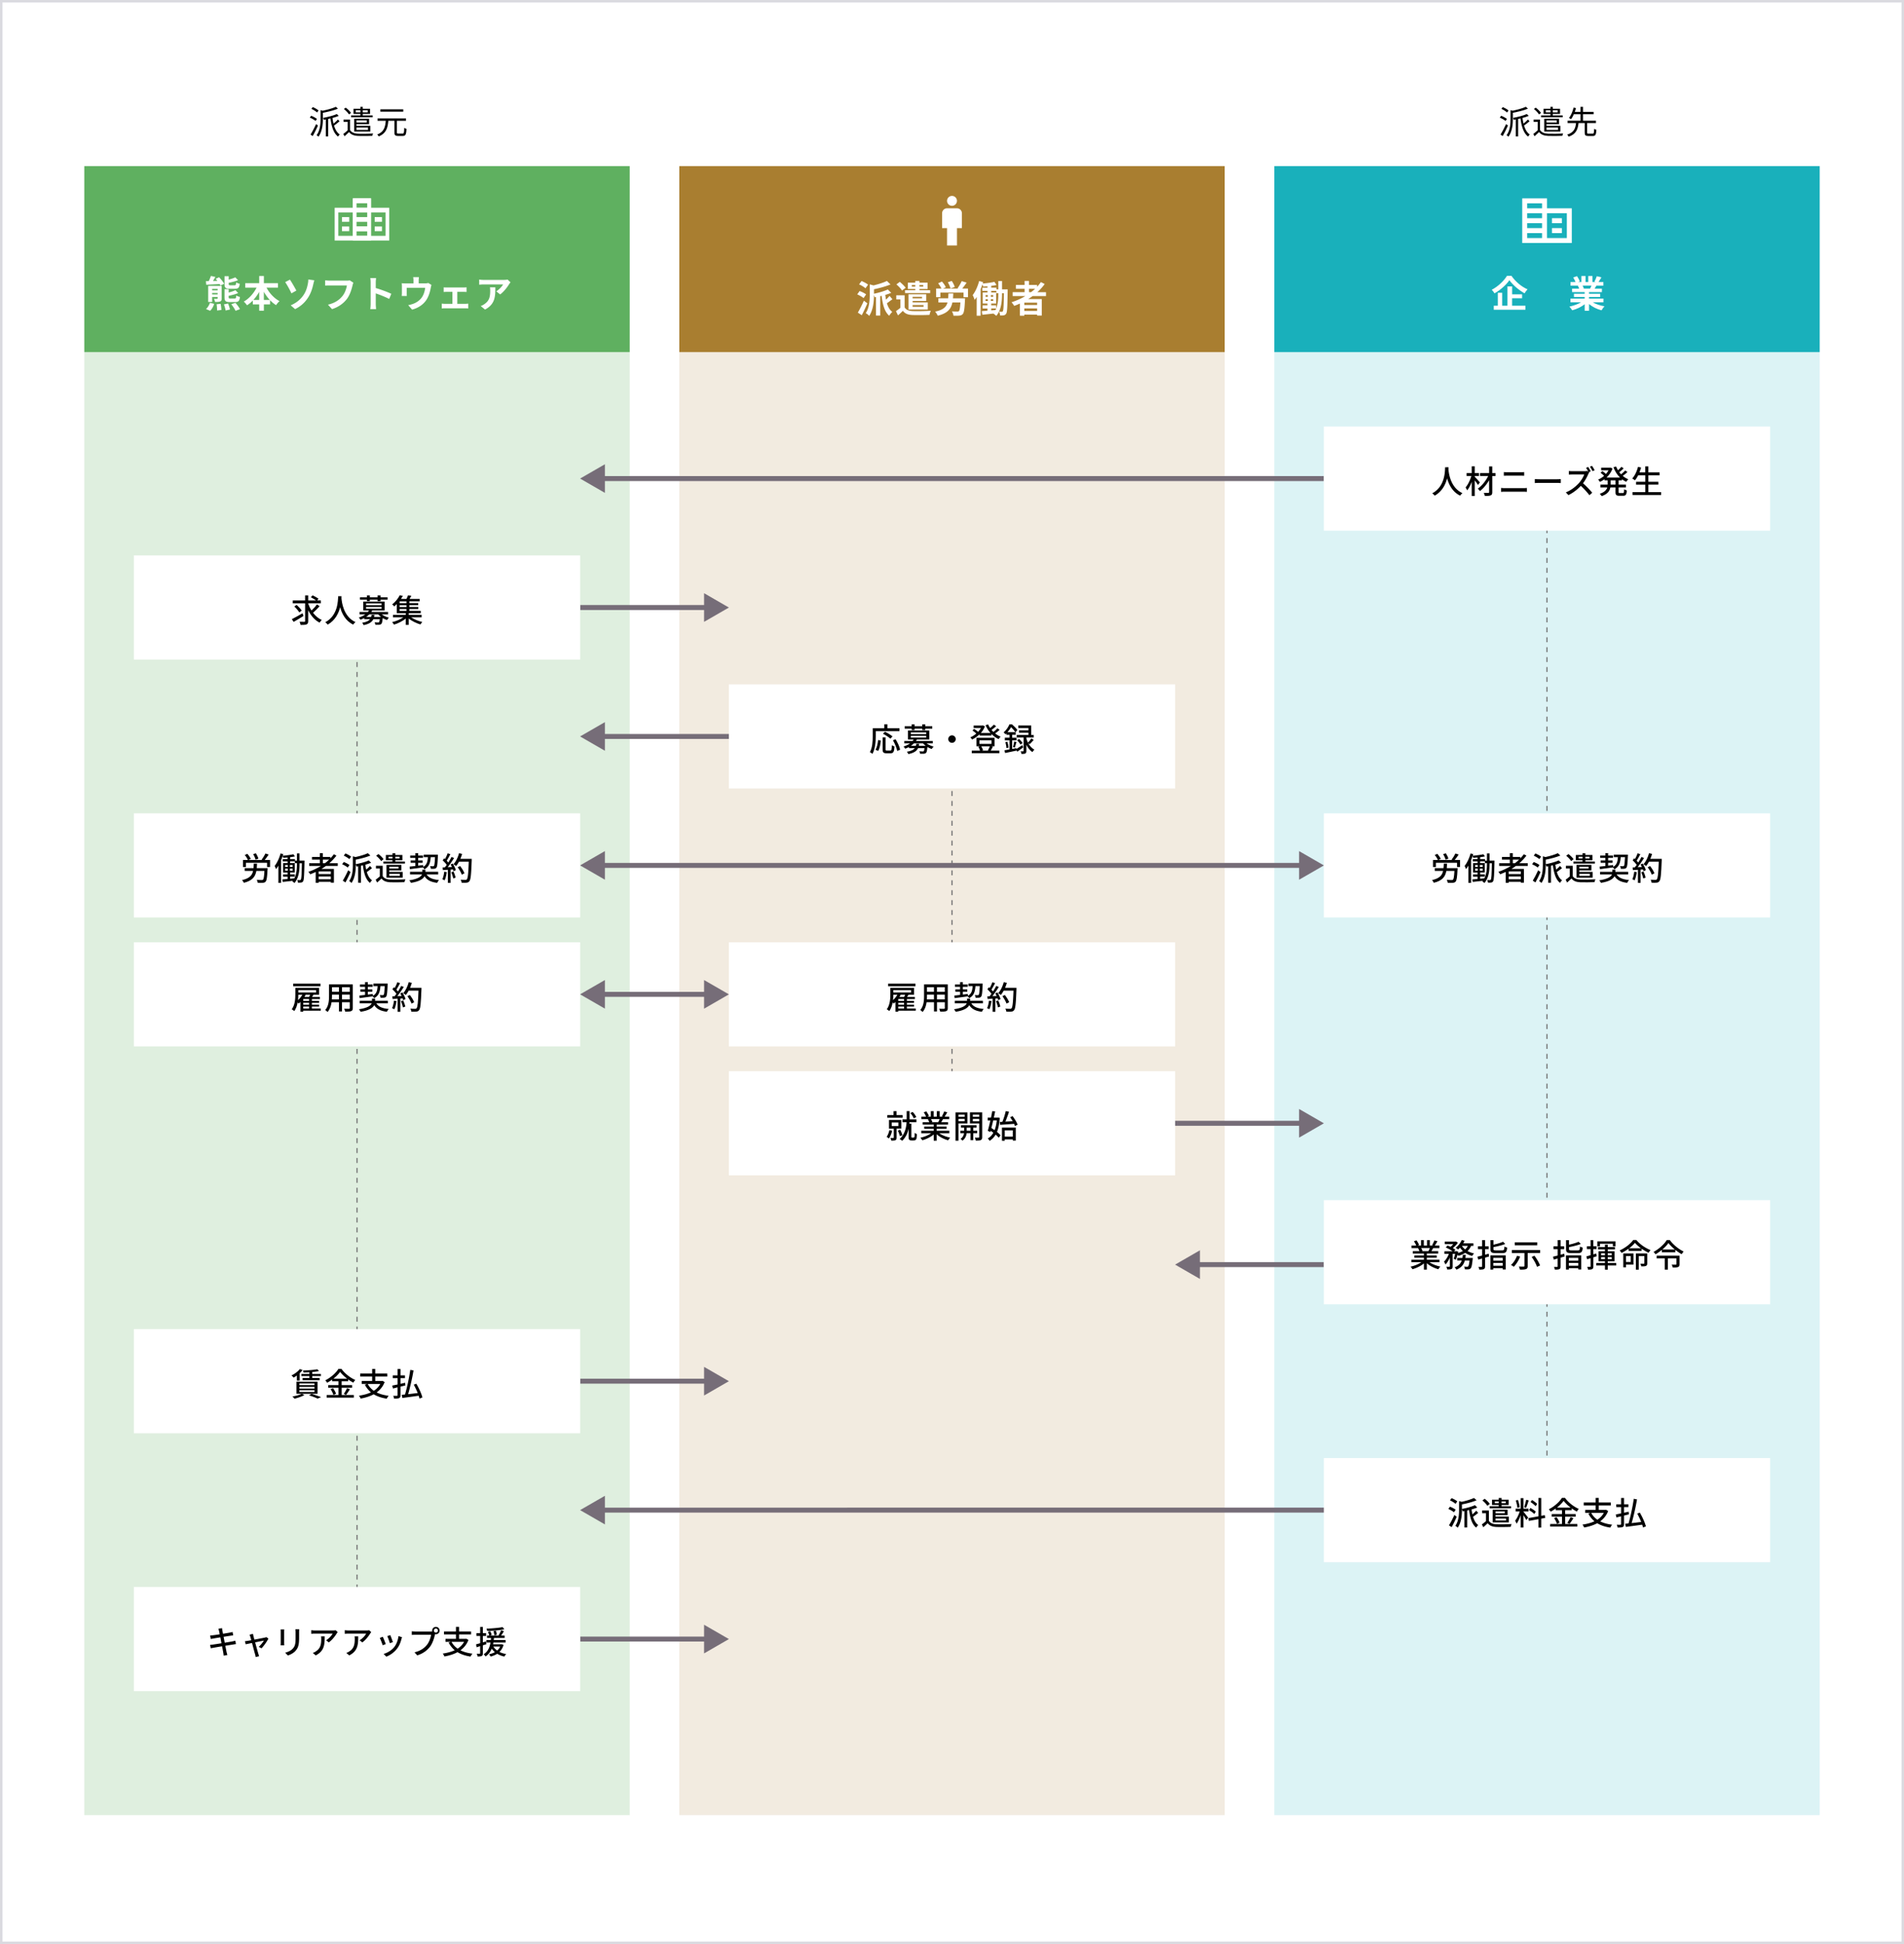
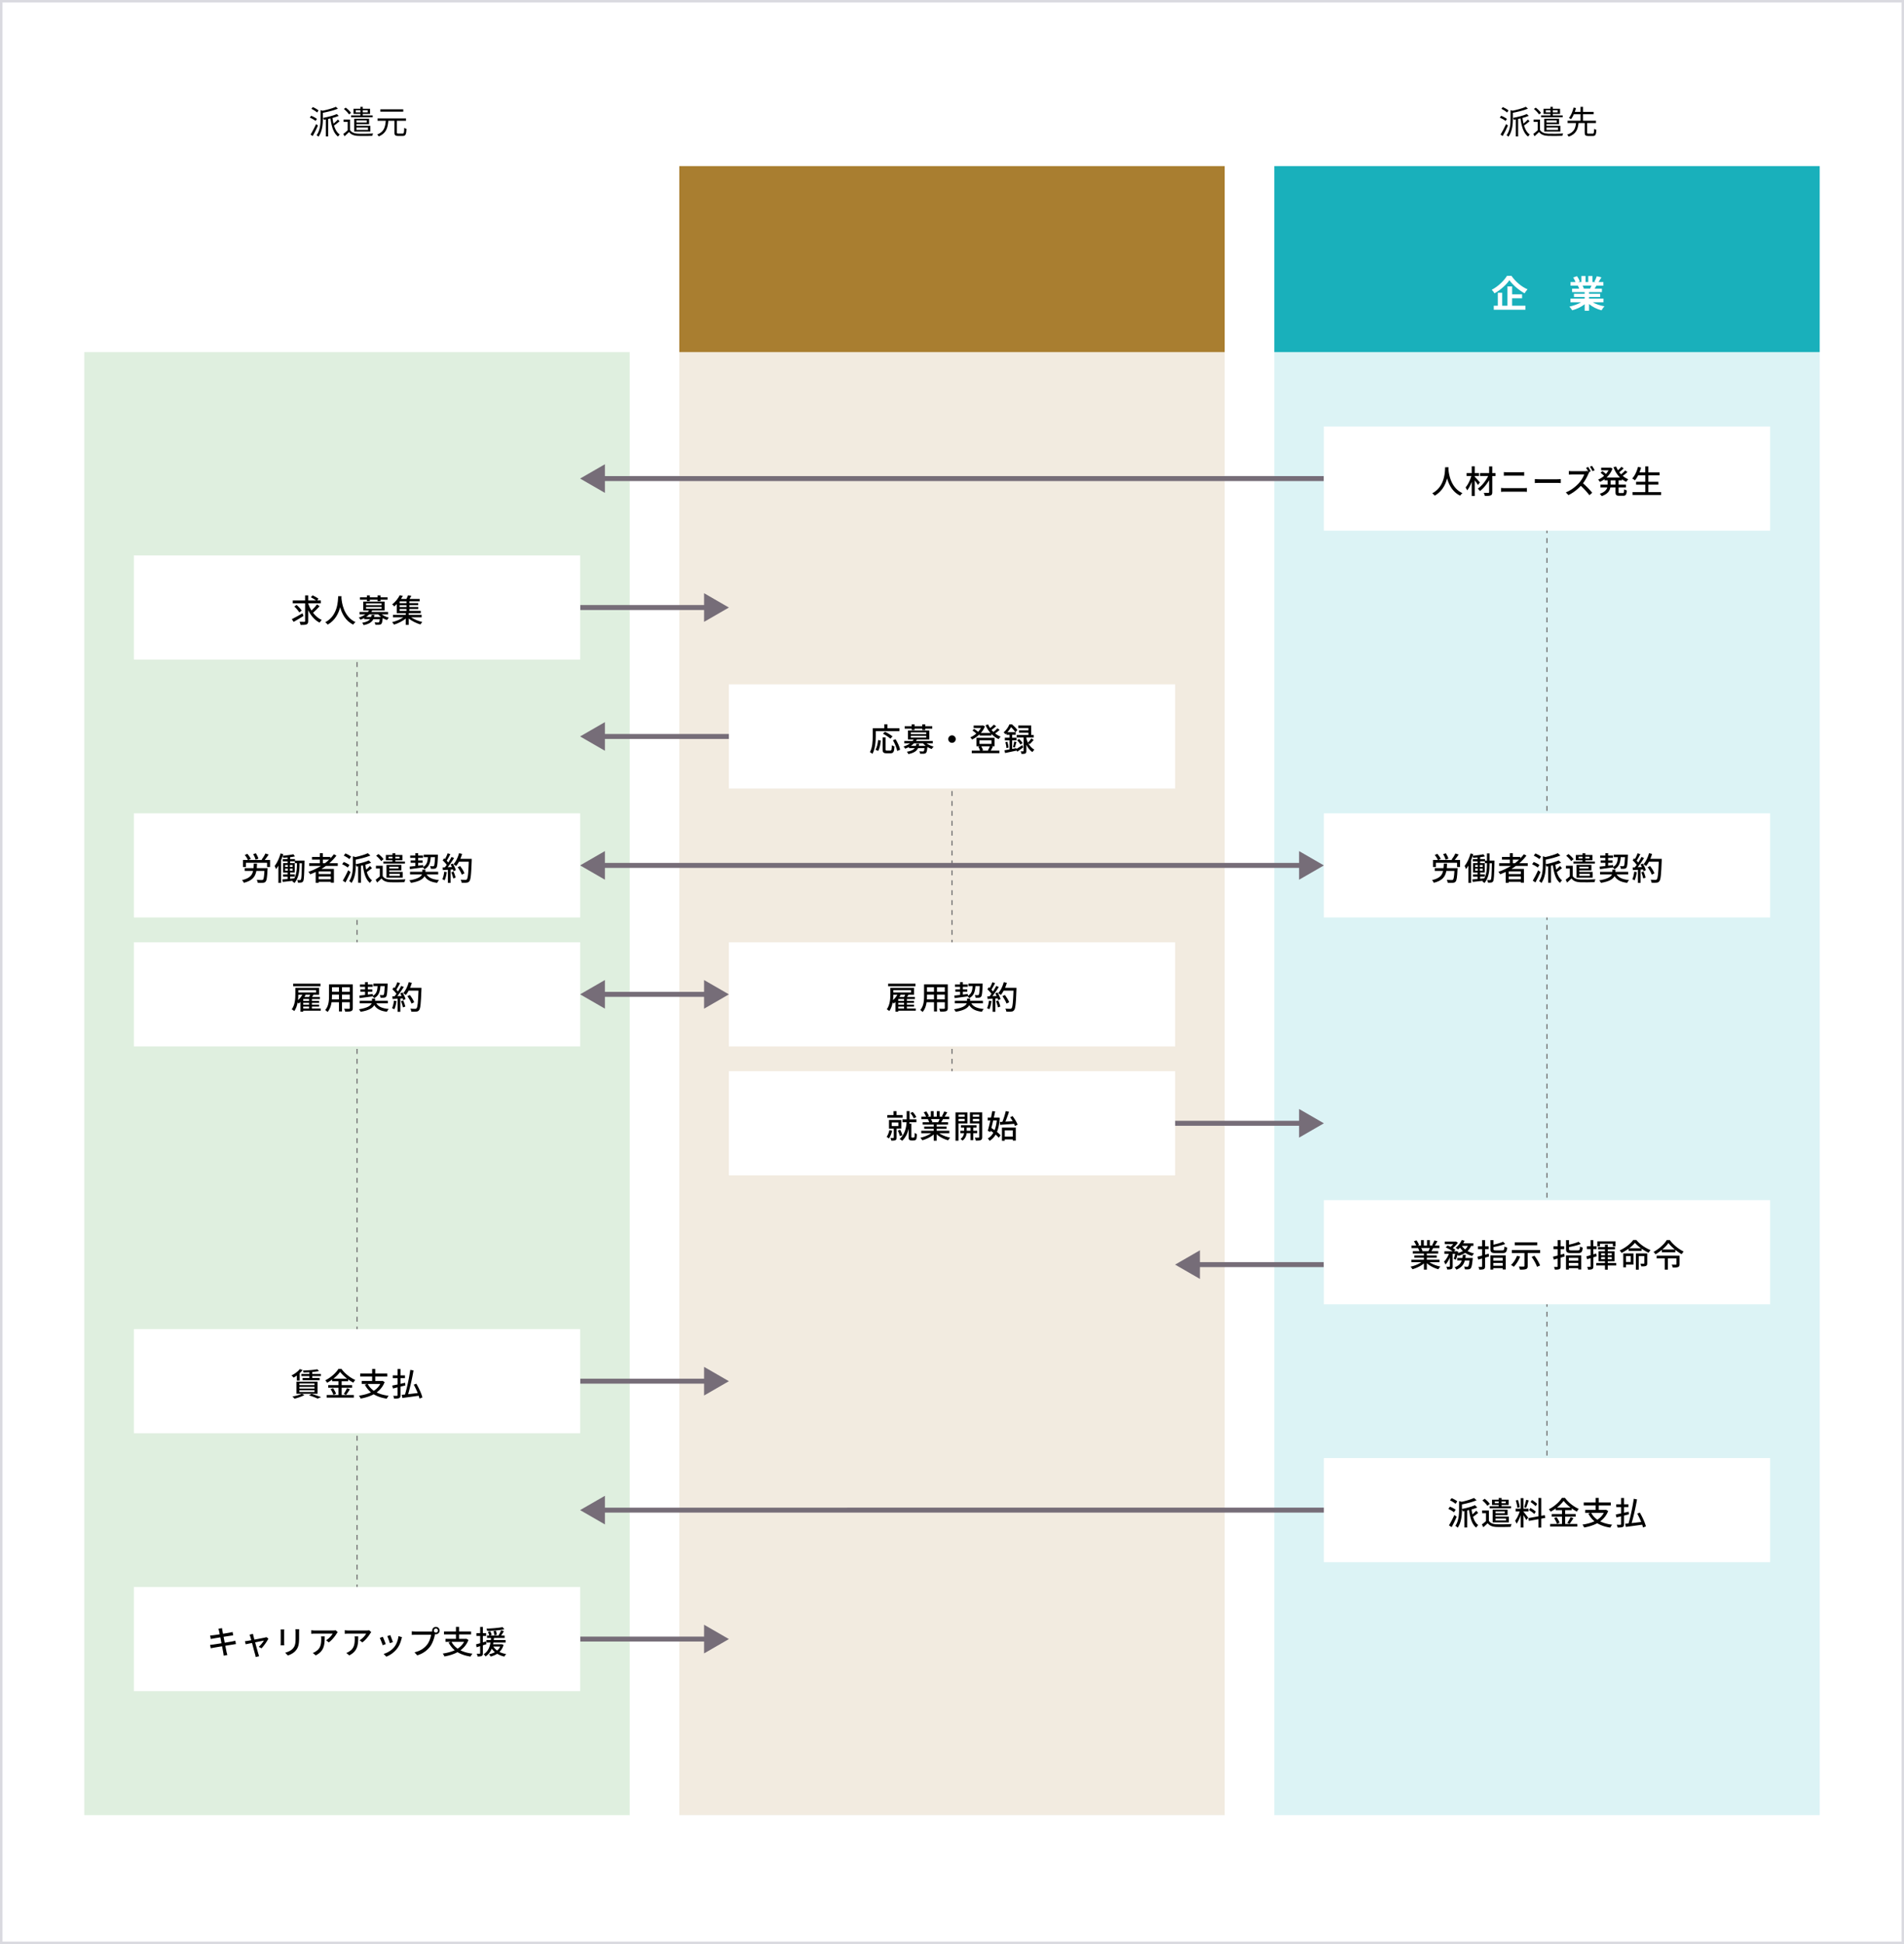
<svg xmlns="http://www.w3.org/2000/svg" width="768" height="784">
  <rect width="100%" height="100%" fill="#333333" stroke="none" />
  <path fill="#fff" stroke="#dadae0" d="M.5.5h767v783H.5z" />
  <path fill="#19b0bb" fill-opacity=".15" d="M514 142h220v590H514z" />
  <path fill="#a97e30" fill-opacity=".15" d="M274 142h220v590H274z" />
  <path fill="#5fb060" fill-opacity=".2" d="M34 142h220v590H34z" />
  <path fill="none" stroke="#787878" stroke-dasharray="2 2" stroke-width=".5" d="M144 267v402M384 279v174M624 193v416" />
  <path fill="#766d78" d="m234 193 10 5.77v-11.55l-10 5.77Zm9 1h291v-2H243v2ZM234 401l10 5.77v-11.55l-10 5.77Zm60 0-10-5.77v11.55l10-5.77Zm-51 1h42v-2h-42v2Z" />
  <path fill="#19b0bb" d="M514 67h220v75H514z" />
  <path fill="#fff" d="M607.84 111.24h1.83c1.62 2.37 4.08 4.41 6.48 5.44-.45.46-.86 1.05-1.2 1.61-2.33-1.29-4.83-3.45-6.12-5.3-1.22 1.83-3.53 3.92-6 5.31-.23-.41-.73-1.07-1.12-1.44 2.59-1.33 5.01-3.72 6.14-5.62Zm2.08 9.04v3h5.37v1.62h-12.76v-1.62h1.63v-5.21h1.76v5.21h2.13v-7.78h1.88v3.21h4.02v1.57h-4.02Zm32.03-5.09h-3.59c.21.39.41.84.51 1.15l-.26.04h2.8c.18-.36.36-.79.53-1.2Zm4.84 6.7h-4.35c1.28.78 3.02 1.36 4.76 1.63-.41.39-.93 1.14-1.2 1.62-1.84-.46-3.66-1.36-5.04-2.53v2.7h-1.76v-2.61c-1.4 1.1-3.24 1.97-5.03 2.43-.26-.43-.77-1.12-1.14-1.49 1.68-.35 3.45-.97 4.74-1.75h-4.31v-1.47h5.73v-.66h-4.32v-1.29h4.32v-.67h-5.07v-1.4h2.85c-.12-.38-.32-.82-.51-1.17l.18-.03h-3.14v-1.46h2.01c-.21-.57-.6-1.29-.93-1.86l1.53-.52c.43.64.93 1.53 1.14 2.11l-.73.27h1.36v-2.44h1.66v2.44h1.11v-2.44h1.68v2.44h1.34l-.54-.17c.36-.61.73-1.51.95-2.17l1.88.45c-.42.69-.83 1.36-1.17 1.89h1.95v1.46h-2.82c-.24.43-.48.84-.71 1.2h2.94v1.4h-5.2v.67h4.5v1.29h-4.5v.66h5.83v1.47Z" />
  <path fill="#766d78" d="m474 510 10 5.77v-11.55l-10 5.77Zm9 1h51v-2h-51v2ZM234 297l10 5.77v-11.55l-10 5.77Zm9 1h51v-2h-51v2ZM234 609l10 5.77v-11.55l-10 5.77Zm9 1h296v-2H243v2Z" />
  <path d="M611.42 47.53h.94v7.5h-.94v-7.5Zm-2.13-3.12 1.21.35c-.01.09-.09.14-.27.17v3.02c0 2.08-.22 5.06-1.79 7.19-.14-.21-.51-.51-.75-.61 1.46-1.98 1.61-4.6 1.61-6.59v-3.52Zm6.56 1.58.78.74c-1.56.68-3.95 1.22-6.03 1.59-.05-.21-.2-.56-.31-.77 2-.38 4.3-.96 5.56-1.56Zm-.38-2.92.84.75c-1.7.72-4.21 1.33-6.43 1.74-.04-.23-.21-.58-.33-.79 2.15-.42 4.56-1.05 5.92-1.7Zm-1.42 4.07c.38 3.16 1.18 5.91 3 7.11-.22.18-.55.56-.69.83-1.91-1.44-2.72-4.33-3.12-7.85l.81-.09Zm2.25 1.06.66.7c-.75.64-1.65 1.35-2.35 1.81l-.48-.55c.68-.49 1.64-1.35 2.17-1.96Zm-10.69-4.3.55-.72c.82.35 1.82.92 2.31 1.37l-.57.82c-.48-.48-1.47-1.09-2.29-1.47Zm-.65 3.52.55-.73c.81.3 1.82.86 2.33 1.27l-.56.81c-.49-.43-1.48-1-2.31-1.35Zm.3 6.85c.64-1.01 1.55-2.73 2.24-4.22l.75.57c-.61 1.39-1.43 3.04-2.12 4.25l-.87-.6Zm15.92-6.05v4.6h-.94v-3.69h-1.65v-.91h2.59Zm0 4.22c.61.98 1.77 1.42 3.3 1.48 1.44.06 4.45.03 6.02-.09-.12.22-.26.66-.31.94-1.44.07-4.25.09-5.71.03-1.7-.06-2.89-.52-3.69-1.55-.57.56-1.17 1.12-1.81 1.7l-.51-.92c.58-.43 1.27-1.01 1.89-1.59h.82Zm-2.46-8.49.74-.53c.81.58 1.72 1.48 2.12 2.12l-.81.61c-.36-.65-1.26-1.56-2.05-2.2Zm2.89 2.61h8.72v.7h-8.72v-.7Zm3.77-3.47h.94v3.93h-.94v-3.93Zm-1.88 1.38v.85h4.81v-.85h-4.81Zm-.9-.61h6.66v2.08h-6.66v-2.08Zm.81 4.03h5.46v2.16h-5.46v-.65h4.52v-.87h-4.52v-.64Zm-.53 2.86h6.5v2.29h-6.5v-.66h5.56v-.96h-5.56v-.66Zm0-2.86h.92v4.77h-.92v-4.77Zm16.32 1.47h.97v4.09c0 .39.09.46.59.46h1.65c.48 0 .55-.26.6-1.95.22.17.64.33.91.39-.1 1.98-.39 2.5-1.44 2.5h-1.83c-1.16 0-1.44-.33-1.44-1.4v-4.08Zm-6.89-.68h11.43v.94h-11.43v-.94Zm2.14-3.57h8.36v.95h-8.36v-.95Zm1.28 4.29h1.01c-.26 2.65-.94 4.67-3.99 5.72-.12-.26-.4-.64-.62-.83 2.85-.88 3.38-2.63 3.6-4.89Zm-1.02-6.01.99.2c-.4 1.48-1.09 3.3-2 4.46-.22-.16-.61-.36-.84-.47.88-1.09 1.55-2.83 1.86-4.19Zm2.82-.3h.99v5.89h-.99v-5.89Z" />
  <path fill="#a97e30" d="M274 67h220v75H274z" />
-   <path fill="#fff" d="m350.16 114.79-1.07 1.47c-.52-.51-1.67-1.2-2.57-1.57l.99-1.35c.89.35 2.06.96 2.64 1.46Zm-.81 3.93-1.02 1.5c-.55-.49-1.68-1.12-2.56-1.5l.96-1.35c.88.32 2.05.89 2.62 1.35Zm-.9 2.54 1.41 1.06c-.67 1.61-1.5 3.35-2.25 4.8l-1.6-1.05c.69-1.15 1.68-3.06 2.45-4.81Zm10.35-1.94 1.17 1.37c-.8.54-1.56 1.18-2.22 1.6.45 1.51 1.14 2.75 2.17 3.48-.4.35-.97 1.06-1.24 1.57-1.9-1.62-2.65-4.51-3.06-8.04l-.58.14v7.82h-1.7v-7.46l-.49.09a6.23 6.23 0 0 0-.32-.9c-.01 2.37-.27 5.97-1.95 8.42-.24-.38-.94-.93-1.38-1.12 1.48-2.22 1.62-5.27 1.62-7.46v-4.15l1.53.42c2.01-.5 4.07-1.14 5.4-1.8l1.45 1.41c-1.9.79-4.39 1.47-6.67 1.95v1.8c2.04-.44 4.23-1.07 5.57-1.72l1.39 1.35c-.72.31-1.54.58-2.4.84.08.66.17 1.29.29 1.89.52-.46 1.07-1.03 1.42-1.49Zm8.99-3.73h1.39v-.63h-1.39v.63Zm4.61-.63h-1.53v.63h1.53v-.63Zm-3.22 2.08v-.48h-3v-2.57h3v-.69h1.7v.69h3.26v2.57h-3.26v.48h4.32v1.15h-10.14v-1.15h4.12Zm2.73 2.67h-3.8v.62h3.8v-.62Zm.61 3.32h-4.41v.68h4.41v-.68Zm1.09-1.65h-5.49v.57h6.12v2.87h-7.8v-6.14h7.17v2.7Zm-8.31-5.32-1.47 1.12c-.42-.74-1.41-1.77-2.25-2.49l1.36-1.02c.84.68 1.88 1.67 2.36 2.39Zm-.41 3.05v4.83c.58 1.02 1.65 1.44 3.16 1.51 1.8.08 5.36.03 7.41-.14-.2.39-.45 1.19-.52 1.67-1.85.09-5.07.12-6.89.05-1.79-.08-2.98-.51-3.87-1.68-.6.6-1.21 1.17-1.96 1.83l-.83-1.71c.56-.38 1.21-.84 1.8-1.35v-3.38h-1.68v-1.64h3.38Zm20.21-3.36-1.71.57c-.14-.66-.6-1.69-1.08-2.49l1.59-.53c.51.75 1.02 1.74 1.2 2.44Zm-.71 4.57h4.89s-.01.49-.05.72c-.16 3.55-.38 5.04-.88 5.59-.39.45-.81.58-1.41.65-.52.06-1.44.06-2.36.03-.04-.54-.29-1.28-.63-1.75.89.06 1.82.07 2.21.07.27 0 .45-.01.63-.17.29-.27.46-1.28.6-3.48h-3.24c-.52 2.61-1.92 4.36-5.92 5.34-.18-.5-.66-1.23-1.04-1.65 3.29-.69 4.5-1.88 4.99-3.69h-3.67v-1.67h3.94c.06-.6.08-1.25.11-1.95h1.95c-.03.69-.06 1.33-.12 1.95Zm3.75-3.96h2.32v3.48h-1.8v-1.83h-9.35v1.83h-1.71v-3.48h2.13c-.29-.63-.81-1.49-1.33-2.1l1.55-.72c.6.69 1.29 1.63 1.54 2.32l-1.07.5h6.14l-.33-.12c.6-.78 1.29-1.97 1.68-2.86l1.99.6c-.57.85-1.21 1.72-1.77 2.39Zm14.55 2.17v-.3h-.8v-.93h-2.07v.64h2.01v4.46h-2.02v.72h2.02v1.24c.75-1.89.86-4.1.86-5.83Zm-2.88 5.88v.76l1.73-.14c.11-.21.2-.42.29-.63h-2.01Zm-2.28-3.73v.66h.93v-.66h-.93Zm0-1.65v.66h.93v-.66h-.93Zm2.13.65h.98v-.66h-.98v.66Zm0 1.65h.98v-.66h-.98v.66Zm4.53-4.63h2.28s-.02.53-.02.74c-.1 6.24-.16 8.42-.6 9.05-.27.43-.56.58-.98.67-.36.08-.9.08-1.47.06-.03-.45-.17-1.11-.4-1.54.45.04.84.06 1.08.06.2 0 .32-.06.43-.27.26-.39.35-2.16.43-7.23h-.76v.3c0 2.83-.27 6.48-2.33 8.83-.26-.27-.81-.69-1.18-.92-1.59.19-3.16.35-4.42.48l-.23-1.46c.64-.04 1.42-.1 2.28-.18v-.88h-1.95v-1.29h1.95v-.72h-1.92v-4.46h1.93v-.64h-2.1v-1.29h2.1v-.56c-.6.06-1.2.09-1.77.12-.04-.25-.15-.6-.27-.91-.21.64-.45 1.3-.72 1.93v10.74h-1.59v-7.57c-.27.43-.54.82-.83 1.18-.12-.43-.52-1.46-.79-1.92 1.08-1.41 2.05-3.54 2.61-5.69l1.59.45c-.06.18-.1.38-.16.57 1.63-.15 3.52-.39 4.72-.68l.87 1.26c-.64.15-1.39.27-2.16.36v.71h2.13v.69h.74v-3.36h1.5v3.36Zm10.88-.24v1.36h.83c.57-.43 1.11-.88 1.62-1.36h-2.45Zm3.26 6.55v-.96h-5.16v.96h5.16Zm-5.16 2.38h5.16v-1.02h-5.16v1.02Zm8.75-5.99h-5.4c-.58.42-1.15.81-1.77 1.2h5.46v6.66h-1.88v-.39h-5.16v.45h-1.78v-4.9c-.75.33-1.53.66-2.3.94-.21-.39-.75-1.11-1.08-1.47 1.96-.61 3.84-1.47 5.56-2.49h-5.1v-1.58h4.82v-1.36h-3.53v-1.54h3.53v-1.62h1.77v1.62h3.26v.74c.57-.61 1.08-1.25 1.54-1.9l1.53.78c-.85 1.18-1.86 2.29-2.95 3.3h3.48v1.58Z" />
  <path fill="#766d78" d="m534 453-10-5.77v11.55l10-5.77Zm-60 1h51v-2h-51v2Z" />
-   <path fill="#5fb060" d="M34 67h220v75H34z" />
  <path fill="#fff" d="M94.82 116.46h-2.13c-1.73 0-2.12-.44-2.12-1.9v-3.17h1.68v1.38c1.01-.27 1.97-.6 2.66-.92l1.11 1.15c-1.09.44-2.47.8-3.76 1.05v.48c0 .45.09.52.66.52h1.71c.46 0 .56-.18.61-1.17.35.25 1.02.47 1.46.56-.17 1.59-.61 2.01-1.88 2.01Zm.04 5.36h-2.14c-1.74 0-2.15-.43-2.15-1.93v-3.27h1.68v1.36c1.02-.29 2.03-.61 2.7-.96l1.12 1.17c-1.1.47-2.54.84-3.83 1.11v.57c0 .43.09.51.69.51h1.75c.45 0 .56-.17.62-1.22.35.26 1.03.5 1.49.6-.19 1.62-.65 2.06-1.94 2.06Zm-11.68-6.99-.12-1.44 1.15-.03c.33-.67.66-1.47.86-2.08l1.82.4c-.32.56-.66 1.12-.97 1.64l1.75-.06c-.22-.29-.47-.57-.69-.81l1.4-.64c.76.78 1.63 1.88 2.04 2.62l-1.5.72c-.09-.18-.2-.39-.33-.6-1.97.12-3.93.22-5.4.28Zm1.59 10.49-1.68-.68c.63-.54 1.26-1.54 1.59-2.52l1.71.42c-.3 1.02-.92 2.1-1.62 2.78Zm2.59-2.63 1.64-.15c.17.78.29 1.83.29 2.46l-1.73.21c.01-.64-.06-1.71-.19-2.52Zm-1.79-3.94h2.22v-.61h-2.22v.61Zm2.22-2.25h-2.22v.61h2.22v-.61Zm1.63-1.2v5.01c0 .72-.13 1.05-.6 1.26-.48.19-1.15.21-2.07.21-.07-.39-.27-.9-.45-1.26.52.02 1.09.02 1.26 0 .17 0 .23-.06.23-.21v-.54h-2.22v2h-1.59v-6.46h5.44Zm.9 7.45 1.67-.34c.32.76.66 1.77.76 2.41l-1.75.39c-.09-.63-.38-1.68-.68-2.46Zm2.96-.06 1.68-.57c.67.76 1.49 1.82 1.81 2.57l-1.78.64c-.29-.71-1.04-1.83-1.71-2.64Zm13.15-1.73h2.39c-.9-.96-1.71-2.08-2.39-3.3v3.3Zm-4.23 0h2.36v-3.27a17.5 17.5 0 0 1-2.36 3.27Zm9.91-4.96h-4.6c1.17 2.25 3.09 4.32 5.24 5.44-.45.36-1.07 1.11-1.38 1.62-.87-.54-1.69-1.21-2.44-2.01v1.71h-2.49v2.54h-1.88v-2.54h-2.58v-1.57c-.72.75-1.51 1.39-2.34 1.92-.32-.45-.89-1.14-1.31-1.49 2.11-1.15 4-3.31 5.16-5.62h-4.57v-1.8h5.64v-2.9h1.88v2.9h5.68v1.8Zm5.15 7.13c2.43-1.02 4.05-2.5 5.13-4.08 1.11-1.61 1.53-3.3 1.77-4.53.15-.69.21-1.44.19-1.81l2.43.33c-.18.58-.35 1.32-.45 1.75-.39 1.75-.99 3.58-2.09 5.26-1.17 1.82-2.83 3.45-5.21 4.61l-1.78-1.53Zm-.32-10.35c.75 1.05 2.04 3.35 2.6 4.4l-1.98 1.12c-.75-1.61-1.85-3.57-2.53-4.53l1.92-.99Zm25.6 1.23c-.14.3-.26.74-.33 1.05-.35 1.47-1.01 3.8-2.25 5.46-1.37 1.8-3.36 3.29-6.03 4.14l-1.64-1.79c2.97-.71 4.67-2.01 5.88-3.53.99-1.24 1.56-2.96 1.76-4.23h-6.99c-.68 0-1.4.03-1.79.06v-2.11c.45.04 1.31.12 1.8.12h6.93c.3 0 .78-.01 1.18-.12l1.47.94Zm6.97 8.55v-8.62c0-.52-.04-1.27-.15-1.8h2.34c-.06.53-.13 1.18-.13 1.8v2.22c2.01.58 4.89 1.65 6.27 2.33l-.86 2.07c-1.54-.81-3.79-1.68-5.41-2.24v4.24c0 .44.07 1.49.13 2.1h-2.34c.09-.6.15-1.5.15-2.1Zm19.47-10.81c-.07.64-.1.96-.1 1.38v1.15h2.61c.63 0 .99-.07 1.24-.17l1.31.8c-.12.33-.24.9-.3 1.2-.26 1.44-.66 2.88-1.4 4.25-1.2 2.22-3.45 3.81-6.12 4.5l-1.56-1.8c.68-.12 1.5-.35 2.11-.58 1.25-.47 2.57-1.35 3.4-2.57.77-1.1 1.16-2.52 1.34-3.85h-7.44v2.19c0 .35.01.81.04 1.11h-2.07c.04-.38.07-.85.07-1.26v-2.59c0-.33-.01-.93-.07-1.29.51.06.96.07 1.53.07h3.21v-1.15c0-.42-.01-.74-.12-1.38h2.31Zm9.98 4.12c.33.06.85.07 1.18.07h6.87c.36 0 .81-.03 1.17-.07v1.89c-.38-.03-.82-.06-1.17-.06h-2.56v4.83h3.27c.4 0 .82-.06 1.14-.09v1.96c-.33-.06-.88-.07-1.14-.07h-8.29c-.36 0-.82.01-1.23.07v-1.96c.39.04.85.09 1.23.09h3.06v-4.83h-2.34c-.32 0-.85.03-1.18.06v-1.89Zm26.97-2.02c-.17.19-.45.56-.59.78-.71 1.17-2.13 3.06-3.6 4.11l-1.56-1.25c1.2-.74 2.37-2.06 2.76-2.79h-7.82c-.63 0-1.12.05-1.83.11v-2.08c.57.09 1.2.15 1.83.15h8.09c.42 0 1.24-.05 1.53-.14l1.18 1.11Zm-6.13 2.02c0 3.72-.07 6.78-4.15 8.97l-1.75-1.42a5.86 5.86 0 0 0 1.57-.83c1.9-1.32 2.26-2.91 2.26-5.37 0-.47-.03-.87-.1-1.35h2.17Z" />
  <path fill="#766d78" d="m234 349 10 5.77v-11.55l-10 5.77Zm300 0-10-5.77v11.55l10-5.77Zm-291 1h282v-2H243v2ZM294 557l-10-5.77v11.55l10-5.77Zm-60 1h51v-2h-51v2ZM294 661l-10-5.77v11.55l10-5.77Zm-60 1h51v-2h-51v2ZM294 245l-10-5.77v11.55l10-5.77Zm-60 1h51v-2h-51v2Z" />
  <path fill="#fff" d="M534 172h180v42H534z" />
  <path d="M582.92 188.44h1.36c-.01.18-.01.4-.04.64.12 1.73.79 7.57 5.66 9.8-.38.29-.73.69-.92 1.01-3.15-1.52-4.59-4.5-5.27-7.01-.62 2.48-1.99 5.29-5.01 7.02-.22-.31-.61-.69-1-.95 5.2-2.77 5.12-8.8 5.21-10.52Zm13.99 6.1-.74 1.04c-.27-.45-.82-1.22-1.31-1.86v6.3h-1.22v-5.71c-.51 1.36-1.16 2.64-1.85 3.44-.13-.35-.43-.86-.64-1.17.94-1.07 1.85-2.94 2.33-4.63h-1.92v-1.16h2.08v-2.72h1.22v2.72h1.7v1.16h-1.7v.34c.51.49 1.75 1.89 2.05 2.24Zm6.31-3.73v1.16h-1.29v6.5c0 .77-.18 1.11-.65 1.3-.47.21-1.25.23-2.35.23-.07-.34-.26-.9-.43-1.24.78.03 1.6.03 1.83.01.23 0 .33-.08.33-.31v-4.81c-1 1.72-2.37 3.37-3.71 4.38-.21-.3-.57-.74-.87-.97 1.6-1.07 3.24-3.12 4.2-5.1h-3.3v-1.16h3.68v-2.7h1.27v2.7h1.29Zm3.36-.43c.43.04.95.07 1.38.07h5.49c.49 0 1-.03 1.35-.07v1.48c-.36-.03-.91-.04-1.35-.04h-5.47c-.47 0-.97.01-1.39.04v-1.48Zm-1.12 6.4c.48.04 1 .08 1.48.08h7.64c.42 0 .88-.03 1.3-.08v1.57c-.43-.04-.94-.07-1.3-.07h-7.64c-.48 0-1.01.03-1.48.07v-1.57Zm13.63-3.58c.43.03 1.23.08 1.94.08h7.07c.62 0 1.13-.05 1.46-.08v1.61c-.29-.01-.88-.07-1.46-.07h-7.07c-.71 0-1.49.03-1.94.07v-1.61Zm21.51-4.89c.33.48.81 1.3 1.04 1.78l-.74.32.13.1c-.09.12-.29.46-.38.68-.46 1.07-1.22 2.52-2.13 3.71 1.34 1.14 2.91 2.82 3.72 3.81l-1.14 1c-.86-1.16-2.16-2.59-3.45-3.78-1.39 1.48-3.15 2.86-5.01 3.73l-1.05-1.1c2.11-.79 4.06-2.37 5.34-3.8.88-.99 1.76-2.42 2.07-3.43h-4.77c-.51 0-1.21.07-1.42.08v-1.47c.26.04 1.01.08 1.42.08h4.82c.48 0 .91-.05 1.13-.13l.51.39c-.26-.52-.62-1.16-.94-1.61l.84-.35Zm1.55-.45c.34.48.83 1.3 1.07 1.77l-.85.38c-.27-.56-.7-1.3-1.05-1.79l.83-.35Zm9.49 7.58v-1.72h-1.98v1.72h1.98Zm2.6-1.72h-1.35v1.72h2.94v1.12h-2.94v1.78c0 .44.07.51.48.51h1.26c.38 0 .44-.26.49-1.55.27.2.75.4 1.08.47-.1 1.68-.44 2.16-1.46 2.16h-1.59c-1.22 0-1.52-.35-1.52-1.59v-1.78h-2.07c-.25 1.38-1.07 2.68-3.52 3.52-.14-.27-.52-.74-.77-.95 2-.66 2.77-1.6 3.04-2.57h-2.76v-1.12h2.9v-1.72h-1.26v-.47c-.59.43-1.21.81-1.85 1.09-.14-.27-.49-.7-.73-.91.84-.35 1.68-.88 2.42-1.53-.36-.39-.96-.88-1.43-1.25l.75-.64c.47.31 1.05.77 1.43 1.13.4-.46.75-.96 1.04-1.48h-2.96v-1.05h3.55l.22-.04.79.38c-.51 1.46-1.38 2.66-2.42 3.63h5.45c-1.13-1.12-2.03-2.55-2.64-4.15l1.07-.31c.21.53.46 1.04.75 1.53.51-.44 1.05-.98 1.39-1.39l.91.64c-.56.53-1.22 1.1-1.78 1.52.22.3.47.59.72.86.6-.47 1.26-1.08 1.68-1.55l.9.62c-.57.55-1.29 1.12-1.9 1.56.68.57 1.43 1.04 2.25 1.37-.27.23-.65.71-.83 1.04a8.39 8.39 0 0 1-1.74-1.07v.47Zm10.65 4.73h5.15v1.17H658.5v-1.17h5.15v-2.99h-3.71v-1.16h3.71v-2.6h-2.89c-.4.78-.83 1.47-1.29 2.01-.25-.21-.78-.56-1.11-.73 1.05-1.1 1.87-2.89 2.35-4.71l1.25.29c-.2.66-.43 1.33-.68 1.95h2.35v-2.42h1.25v2.42h4.52v1.18h-4.52v2.6h4.04v1.16h-4.04v2.99Z" />
  <path fill="#fff" d="M534 484h180v42H534z" />
  <path d="M576.74 503.32h-3.5c.23.38.47.85.56 1.16l-.38.08h2.74c.2-.35.4-.82.57-1.24Zm3.91 5.69h-4.07c1.14.81 2.82 1.47 4.41 1.77-.27.26-.62.75-.81 1.08-1.69-.45-3.43-1.33-4.65-2.44v2.61h-1.18v-2.52c-1.23 1.04-2.99 1.89-4.61 2.34-.18-.31-.52-.77-.79-1.03 1.55-.32 3.24-1 4.38-1.81h-4.02V508h5.04v-.79h-3.84v-.91h3.84v-.78h-4.47v-.96h2.66a6.6 6.6 0 0 0-.55-1.18l.31-.05h-2.95v-1.01h1.92c-.2-.51-.59-1.22-.95-1.76l1.05-.35c.4.56.86 1.35 1.04 1.86l-.66.25h1.43v-2.22h1.13v2.22h1.29v-2.22h1.14v2.22h1.4l-.49-.16c.31-.52.72-1.34.91-1.92l1.25.31c-.35.64-.74 1.29-1.08 1.77h1.87v1.01h-2.51c-.25.44-.51.87-.73 1.24h2.76v.96h-4.6v.78h3.99v.91h-3.99v.79h5.12v1.01Zm10.44-1.7h2.96s-.01.31-.04.48c-.22 2.33-.46 3.33-.82 3.72-.26.26-.52.34-.87.39-.33.03-.86.03-1.44 0a3.21 3.21 0 0 0-.33-1.12c.51.05.99.07 1.21.07.2 0 .3-.03.42-.14.22-.19.4-.86.57-2.38h-1.89c-.44 1.6-1.35 2.9-3.41 3.7-.14-.29-.47-.73-.72-.94 1.69-.61 2.48-1.59 2.89-2.77h-1.82v-1.01h2.08c.07-.4.12-.81.16-1.24h1.2c-.04.43-.09.83-.16 1.24Zm.98-4.88h-2.4c.34.53.78 1 1.31 1.43.46-.4.82-.88 1.09-1.43Zm2.22 0h-.9c-.35.82-.84 1.51-1.44 2.08.77.44 1.66.77 2.63.98-.25.23-.6.7-.75 1.01a9.119 9.119 0 0 1-2.82-1.25c-.79.52-1.73.91-2.74 1.22a3.25 3.25 0 0 0-.34-.53c-.22.77-.47 1.53-.72 2.09l-.83-.42c.21-.51.4-1.23.57-1.95h-1v4.99c0 .59-.09.91-.48 1.12-.38.17-.91.2-1.72.2-.04-.33-.2-.82-.35-1.14.52.03 1.04.03 1.2.01s.21-.04.21-.2v-3.52c-.48 1.12-1.09 2.17-1.76 2.82-.12-.35-.4-.85-.61-1.16.78-.69 1.52-1.92 1.99-3.12h-1.81v-1.05h3.32c-.72-.52-1.85-1.13-2.78-1.53l.75-.78c.36.14.78.32 1.17.52.4-.31.79-.7 1.12-1.09h-3.42v-1.03h4.28l.2-.04.78.48c-.48.77-1.26 1.57-2.03 2.17.42.23.77.48 1.04.69l-.56.61h.81l.18-.07.73.26c-.04.17-.08.34-.12.52.74-.21 1.4-.48 1.99-.82-.44-.42-.83-.87-1.16-1.36-.26.29-.52.53-.78.75-.23-.2-.7-.53-1-.69 1.03-.74 1.95-1.91 2.47-3.13l1.13.31c-.16.35-.34.69-.53 1.03h4.1v1.01Zm6.19 3.16.16 1.12-1.62.47v3.5c0 .62-.13.95-.51 1.13-.39.18-.95.22-1.82.21-.04-.3-.21-.79-.35-1.1.55.03 1.08.03 1.24.01.18 0 .25-.05.25-.25v-3.15c-.56.17-1.09.31-1.57.44l-.31-1.17c.52-.13 1.17-.27 1.89-.47v-2.59h-1.7v-1.12h1.7v-2.52h1.2v2.52h1.42v1.12h-1.42v2.25c.48-.13.97-.26 1.47-.4Zm5.67 1.69h-3.82v1.09h3.82v-1.09Zm-3.82 3.17h3.82v-1.13h-3.82v1.13Zm-1.15 1.56v-5.73h6.16v5.67h-1.2v-.52h-3.82v.58h-1.14Zm2.16-7.76h2.63c.68 0 .78-.23.87-1.56.27.2.78.36 1.09.44-.16 1.76-.52 2.21-1.88 2.21h-2.8c-1.62 0-2.05-.35-2.05-1.62v-3.59h1.2v1.83c1.43-.31 2.94-.75 3.86-1.18l.9.88c-1.3.53-3.13.98-4.76 1.27v.78c0 .45.16.53.95.53Zm16.72-3.25v1.2h-9.07V501h9.07Zm-8.15 5.42 1.26.34c-.61 1.57-1.61 3.11-2.57 4.1-.26-.21-.81-.56-1.12-.73 1-.88 1.91-2.29 2.43-3.7Zm5.9.47 1.13-.48c.9 1.22 1.88 2.82 2.25 3.93l-1.23.55c-.31-1.08-1.25-2.74-2.15-3.99Zm-7.98-2.78h11.4v1.2h-5.02v5.24c0 .71-.17 1.08-.69 1.26-.52.19-1.31.22-2.44.22-.07-.36-.26-.92-.43-1.27.81.03 1.69.04 1.92.03.25-.01.33-.07.33-.26v-5.21h-5.07v-1.2Zm21.13 1.48.16 1.12-1.62.47v3.5c0 .62-.13.95-.51 1.13-.39.18-.95.22-1.82.21-.04-.3-.21-.79-.35-1.1.55.03 1.08.03 1.23.01.18 0 .25-.05.25-.25v-3.15c-.56.17-1.09.31-1.57.44l-.31-1.17c.52-.13 1.17-.27 1.89-.47v-2.59h-1.7v-1.12h1.7v-2.52h1.2v2.52h1.42v1.12h-1.42v2.25c.48-.13.98-.26 1.47-.4Zm5.67 1.69h-3.82v1.09h3.82v-1.09Zm-3.83 3.17h3.82v-1.13h-3.82v1.13Zm-1.14 1.56v-5.73h6.16v5.67h-1.2v-.52h-3.82v.58h-1.14Zm2.16-7.76h2.63c.68 0 .78-.23.87-1.56.27.2.78.36 1.09.44-.16 1.76-.52 2.21-1.89 2.21h-2.79c-1.62 0-2.05-.35-2.05-1.62v-3.59h1.2v1.83c1.43-.31 2.94-.75 3.86-1.18l.9.88c-1.3.53-3.13.98-4.76 1.27v.78c0 .45.16.53.95.53Zm11.54-2.67v1.07h-1.05v-2.03h7.33v2.03h-1.09v-1.07h-5.19Zm-1.48 3.95.16 1.1c-.44.14-.9.29-1.34.43v3.63c0 .6-.12.92-.47 1.12-.35.18-.86.22-1.69.22-.03-.29-.17-.81-.32-1.12.52.01 1 .01 1.14 0 .17 0 .23-.04.23-.22v-3.29c-.51.16-.99.3-1.42.44l-.27-1.17c.47-.12 1.05-.29 1.69-.47v-2.47h-1.51v-1.12h1.51v-2.51h1.1v2.51h1.3v1.12h-1.3v2.14l1.18-.35Zm1.94 2.27h1.56v-.82h-1.56v.82Zm0-2.38v.79h1.56v-.79h-1.56Zm4.3 0h-1.62v.79h1.62v-.79Zm0 2.38v-.82h-1.62v.82h1.62Zm1.81 1.55v1h-3.43v1.69h-1.12v-1.69h-3.5v-1h3.5v-.71h-2.61v-4.04h2.61v-.73h-2.79v-.95h2.79v-1h1.12v1h2.91v.95h-2.91v.73h2.73v4.04h-2.73v.71h3.43Zm5.85-2.81h-1.91v2.39h1.91v-2.39Zm1.09-1.05v4.5h-3v1.08h-1.1v-5.58h4.11Zm5.56 0v3.95c0 .56-.1.88-.51 1.08-.39.17-1 .18-1.92.18-.04-.32-.2-.78-.33-1.09.61.03 1.2.03 1.37.01.18-.01.23-.05.23-.21v-2.86h-2.26v5.5h-1.16v-6.56h4.58Zm-7.29-2.1h4.77c-.96-.7-1.83-1.46-2.44-2.18-.56.7-1.38 1.47-2.33 2.18Zm1.64-3.32h1.26c1.44 1.74 3.67 3.28 5.75 4.07-.3.29-.6.73-.81 1.08-.91-.43-1.9-1-2.82-1.65v.92h-5.24v-.94c-.88.65-1.87 1.25-2.87 1.73-.14-.3-.48-.74-.74-1.01 2.25-.99 4.43-2.72 5.47-4.2Zm18.69 6.32v3.44c0 .61-.13.94-.6 1.13-.46.2-1.14.21-2.15.21-.07-.36-.25-.85-.42-1.18.7.04 1.47.03 1.65.03.21-.01.27-.05.27-.21v-2.33h-3.47v4.55h-1.26v-4.55h-3.25v-1.09h9.22Zm-6.98-2.47h5.11c-1.04-.86-1.99-1.78-2.61-2.63-.58.83-1.47 1.76-2.5 2.63Zm1.82-3.84h1.22c1.39 1.91 3.59 3.69 5.6 4.64-.3.3-.59.71-.81 1.07-.84-.47-1.74-1.08-2.57-1.75v.97h-5.42v-.96c-.79.66-1.68 1.27-2.57 1.79-.16-.29-.51-.71-.78-.97 2.2-1.17 4.34-3.16 5.33-4.78Z" />
  <path fill="#fff" d="M534 588h180v42H534z" />
  <path d="m587.81 605.47-.7 1c-.47-.45-1.46-1.05-2.25-1.42l.66-.88c.79.31 1.81.86 2.29 1.3Zm-.65 3.38-.7 1.01c-.47-.42-1.46-.99-2.26-1.33l.66-.91c.79.3 1.79.82 2.3 1.22Zm-.52 2.11.94.73c-.6 1.38-1.36 2.95-2.04 4.17l-1.08-.71c.62-1.01 1.51-2.68 2.18-4.19Zm8.79-1.74.82.9c-.7.55-1.47 1.16-2.09 1.57.44 1.46 1.11 2.64 2.11 3.33-.26.22-.65.72-.83 1.04-1.74-1.38-2.47-3.94-2.86-7.1-.26.07-.51.13-.77.18V616h-1.14v-6.63l-.65.12c-.05-.23-.2-.6-.33-.84v.23c0 2.05-.21 5.1-1.73 7.23-.17-.25-.64-.62-.94-.77 1.36-1.92 1.51-4.54 1.51-6.47v-3.52l1.04.3c1.86-.4 3.8-.99 4.99-1.56l1.03.95c-1.61.68-3.86 1.26-5.9 1.66v1.83c1.89-.36 4.03-.94 5.24-1.53l.95.94c-.66.29-1.47.55-2.31.78.08.7.2 1.36.34 2 .55-.46 1.16-1.05 1.53-1.49Zm7.51-3.02h1.57v-.7h-1.57v.7Zm4.41-.7h-1.68v.7h1.68v-.7Zm-2.84 1.95v-.53h-2.68v-2.12h2.68v-.7h1.16v.7h2.85v2.12h-2.85v.53h3.86v.81h-8.68v-.81h3.67Zm2.46 2.09h-3.74v.72h3.74v-.72Zm.51 2.86h-4.25v.79h4.25v-.79Zm.63-1.39h-4.89v.6h5.39v2.35h-6.53v-5.16h6.02v2.21Zm-7.2-4.51-.97.77c-.36-.65-1.23-1.55-2-2.17l.92-.68c.75.58 1.66 1.44 2.05 2.08Zm-.35 2.64v4.17c.56.92 1.6 1.34 3.03 1.39 1.47.07 4.48.03 6.14-.09-.13.27-.31.81-.38 1.14-1.49.06-4.26.09-5.76.04-1.62-.07-2.74-.51-3.51-1.51-.55.53-1.12 1.07-1.76 1.62l-.6-1.14c.52-.36 1.13-.83 1.68-1.33v-3.18h-1.56v-1.12h2.72Zm19.47-2.64-.64.92c-.4-.51-1.29-1.21-2.03-1.68l.61-.82c.73.44 1.62 1.09 2.05 1.57Zm-.55 3.09-.6.98c-.46-.48-1.38-1.16-2.15-1.57l.57-.87c.75.4 1.72 1.01 2.17 1.47Zm-3.89-4.74 1.04.23c-.33 1.01-.73 2.22-1.05 2.98l-.78-.25c.29-.79.62-2.08.79-2.96Zm-2.6 2.95-.94.26c-.05-.79-.32-2.01-.65-2.94l.87-.22c.35.91.62 2.11.72 2.9Zm1.52 1.74v.14c.39.42 1.64 2 1.91 2.39l-.77.95c-.22-.47-.71-1.29-1.14-1.98v4.97h-1.13v-4.98c-.44 1.3-1.04 2.63-1.65 3.45-.1-.35-.39-.88-.59-1.21.7-.86 1.44-2.4 1.87-3.73h-1.65v-1.13h2.02v-4.25h1.13v4.25h2.03v1.13h-2.03Zm8.77 2.61-1.61.29v3.59h-1.13v-3.38l-3.85.7-.19-1.12 4.04-.73v-7.4h1.13v7.19l1.44-.25.17 1.11Zm4.74-4.17h5.51c-1.13-.86-2.15-1.82-2.82-2.73-.62.88-1.57 1.85-2.69 2.73Zm3.31 3.65v2.95h4.91v1.05h-10.96v-1.05h4.77v-2.95h-4.15v-1.04h4.15v-1.55h-2.55v-.68c-.65.47-1.33.9-2.03 1.27a4.44 4.44 0 0 0-.75-.97c2.21-1.09 4.33-3 5.3-4.6h1.24c1.38 1.9 3.55 3.58 5.56 4.45-.29.31-.57.73-.78 1.08-.69-.35-1.39-.79-2.08-1.29v.74h-2.64v1.55h4.24v1.04h-4.24Zm-4.47.59.99-.39c.51.69 1.03 1.61 1.21 2.24l-1.05.47c-.16-.62-.65-1.6-1.14-2.31Zm6.23 2.31-.9-.4c.44-.61 1-1.6 1.31-2.31l1.16.43c-.51.82-1.09 1.7-1.57 2.29Zm13.83-4.42h-5.08c.57 1.1 1.4 2.02 2.47 2.76 1.09-.71 1.99-1.61 2.61-2.76Zm.9-1.25.85.51c-.69 1.78-1.81 3.13-3.22 4.16 1.34.68 2.96 1.13 4.84 1.35-.27.29-.6.83-.77 1.17-2.08-.31-3.82-.9-5.26-1.77-1.56.85-3.37 1.39-5.28 1.73-.1-.31-.43-.87-.68-1.16 1.78-.26 3.43-.69 4.85-1.35a9.577 9.577 0 0 1-2.46-3.08l.9-.31h-2.17v-1.2h4.21v-1.78h-4.81v-1.2h4.81v-1.85h1.25v1.85h4.85v1.2h-4.85v1.78h2.74l.21-.05Zm9.2 1.86-1.95.48v3.41c0 .69-.14 1.01-.55 1.21-.42.17-1.05.21-2.04.21-.05-.31-.19-.82-.35-1.14.65.03 1.3.03 1.49.01s.26-.07.26-.29v-3.12l-1.87.46-.27-1.18c.6-.12 1.34-.27 2.15-.44v-2.55h-1.95v-1.12h1.95v-2.57h1.18v2.57h1.78v1.12h-1.78v2.29c.61-.14 1.23-.29 1.86-.43l.09 1.09Zm6.88 4.84-1.17.45c-.08-.34-.2-.73-.33-1.14-2.37.34-4.85.66-6.59.9l-.26-1.26c.39-.04.84-.09 1.33-.14.81-2.7 1.69-6.8 2.12-9.93l1.31.23c-.52 3.11-1.39 6.88-2.17 9.57 1.2-.14 2.53-.3 3.86-.45-.46-1.13-1.03-2.35-1.6-3.39l1.05-.38c1.03 1.77 2.08 4.06 2.44 5.55Z" />
  <path fill="#fff" d="M294 432h180v42H294z" />
  <path d="m369.58 450.51-1.01.49c-.22-.61-.79-1.49-1.36-2.13l.92-.44c.62.61 1.2 1.47 1.46 2.08Zm-5.48-.84v1.09h-6.19v-1.09h2.51v-1.57h1.22v1.57h2.46Zm-5.35 6.07 1.11.23c-.27 1.18-.75 2.39-1.33 3.18-.21-.2-.65-.55-.9-.69.52-.69.9-1.72 1.12-2.73Zm.93-3.08v1.47h2.69v-1.47h-2.69Zm3.86 2.48h-1.88v3.59c0 .55-.1.87-.47 1.07-.38.18-.92.2-1.66.2-.05-.33-.23-.79-.39-1.09.52.01 1.01.01 1.17 0 .16 0 .2-.05.2-.18v-3.57h-1.92v-3.5h4.97v3.5Zm.45 2.66-1.01.38c-.14-.61-.49-1.53-.83-2.22l.95-.35c.38.69.74 1.6.9 2.2Zm3.97.97h.43c.1 0 .25-.01.33-.08.07-.05.14-.16.16-.31.03-.25.05-.83.04-1.52.22.19.61.4.9.49-.01.69-.06 1.46-.13 1.76-.09.3-.22.51-.46.65-.18.1-.48.17-.77.17h-.79c-.31 0-.65-.08-.87-.27-.23-.21-.29-.44-.29-1.16v-3.35c-.38 1.74-1.13 3.51-2.6 4.9-.23-.21-.73-.56-1.04-.7 2.11-1.91 2.67-4.56 2.81-6.79h-1.66v-1.14h1.7v-3.33h1.17v3.33h2.77v1.14h-2.81c-.01.2-.03.39-.04.6h.79v5.32c0 .1.03.18.09.22.08.05.17.08.27.08Zm11.06-7.45h-3.5c.23.38.47.85.56 1.16l-.38.08h2.74c.2-.35.4-.82.57-1.24Zm3.91 5.69h-4.07c1.14.81 2.82 1.47 4.41 1.77-.27.26-.62.75-.81 1.08-1.69-.45-3.43-1.33-4.65-2.44v2.61h-1.18v-2.52c-1.23 1.04-2.99 1.89-4.61 2.34-.18-.31-.52-.77-.79-1.03 1.55-.32 3.24-1 4.38-1.81h-4.02V456h5.04v-.79h-3.83v-.91h3.83v-.78h-4.47v-.96h2.66a6.6 6.6 0 0 0-.55-1.18l.31-.05h-2.95v-1.01h1.92a9.86 9.86 0 0 0-.95-1.76l1.05-.35c.4.56.86 1.35 1.04 1.86l-.66.25h1.43v-2.22h1.13v2.22h1.29v-2.22h1.14v2.22h1.4l-.49-.16c.31-.52.71-1.34.91-1.92l1.25.31c-.35.64-.74 1.29-1.08 1.77h1.87v1.01h-2.51c-.25.44-.51.87-.73 1.24h2.76v.96h-4.6v.78h3.99v.91h-3.99v.79h5.12v1.01Zm6.18-7.5h-2.5v.87h2.5v-.87Zm-2.5 2.65h2.5v-.95h-2.5v.95Zm3.63.89h-3.63v6.98h-1.2v-11.41h4.82v4.43Zm-.31 2.95h1.55v-1.24h-1.55V456Zm4.24 1h-1.61v2.8h-1.08V457h-1.57c-.1.87-.52 2.2-1.7 2.99-.17-.22-.53-.55-.78-.71.96-.59 1.33-1.56 1.43-2.28h-1.48v-1h1.52v-1.24h-1.29v-.96h6.3v.96h-1.35V456h1.61v1Zm-1.77-4.81h2.57v-.97h-2.57v.97Zm2.57-2.68h-2.57v.87h2.57v-.87Zm1.2-.9v9.93c0 .66-.13 1.01-.56 1.22-.42.2-1.07.23-2.04.22-.04-.33-.21-.87-.39-1.2.66.01 1.33.01 1.53.01.2-.01.26-.08.26-.27v-5.46h-3.73v-4.46h4.93Zm7.24 5.02-.12-1.17 1.04-.05c.51-1.26 1.07-3.03 1.35-4.33l1.33.27c-.43 1.29-.98 2.81-1.48 3.98l2.96-.17c-.31-.55-.68-1.1-1.04-1.59l.96-.48c.83 1.07 1.72 2.5 2.04 3.46l-1.05.57c-.08-.26-.21-.57-.35-.9-2.03.16-4.12.29-5.64.4Zm-1.35-1.79h-1.44c-.25 1.07-.51 2.12-.74 3.07.42.26.87.55 1.3.86.43-1.09.73-2.4.88-3.93Zm.5-1.16.71.14c-.16 2.34-.53 4.2-1.13 5.65.58.48 1.1.95 1.44 1.38l-.73.98c-.3-.38-.74-.82-1.25-1.27-.64 1.09-1.44 1.91-2.43 2.51-.18-.3-.49-.74-.75-.96.91-.48 1.66-1.26 2.25-2.3-.36-.29-.73-.55-1.09-.79l-.14.52-1-.53c.31-1.09.69-2.6 1.04-4.16h-1.09v-1.12h1.33c.19-.92.38-1.83.52-2.64l1.16.13c-.16.78-.34 1.64-.53 2.51h1.48l.22-.04Zm5.96 5.16h-3.24v2.55h3.24v-2.55Zm-4.38 4.19v-5.29h5.58v5.24h-1.2v-.49h-3.24v.55h-1.14Z" />
  <path fill="#fff" d="M294 276h180v42H294z" />
  <path d="M353.24 294.85v2.13c0 2.03-.2 5.04-1.33 7.03-.22-.2-.75-.56-1.03-.69 1.05-1.85 1.14-4.49 1.14-6.34v-3.3h4.68v-1.59h1.26v1.59h4.82v1.17h-9.55Zm6.78 2.14-.87.9c-.62-.58-1.95-1.46-3-2l.82-.79c1.03.49 2.37 1.3 3.06 1.9Zm-5.8 5.85-1.08-.48c.61-1 .92-2.54 1.05-3.93l1.1.25c-.16 1.42-.45 3.13-1.08 4.16Zm3.49-.15h1.42c.47 0 .53-.32.6-2.16.25.2.75.4 1.07.49-.12 2.16-.43 2.76-1.57 2.76h-1.69c-1.22 0-1.53-.39-1.53-1.62v-4.77h1.18v4.77c0 .45.09.53.53.53Zm2.46-4.14 1.07-.43c.83 1.33 1.62 3.05 1.83 4.23l-1.18.49c-.18-1.14-.91-2.92-1.72-4.29Zm7.55-4.13v-.57h-2.81v-.96h2.81v-.79h1.17v.79h3.12v-.79h1.2v.79h2.83v.96h-2.83v.57h-1.2v-.57h-3.12v.57h-1.17Zm2.89 6.38h2.81c-.44-.31-.82-.68-1.14-1.04h-3.61c-.36.36-.78.73-1.26 1.04h2.02c.08-.26.14-.53.18-.82h1.17c-.04.29-.09.56-.16.82Zm-3.24-4.05v.7h6.24v-.7h-6.24Zm0-1.39v.69h6.24v-.69h-6.24Zm8.86 4.4h-2.54c.78.58 1.87 1.07 2.91 1.33-.26.22-.6.66-.78.96-.58-.2-1.18-.45-1.73-.79-.13 1.43-.29 2.08-.56 2.37-.25.22-.49.3-.87.33-.3.03-.9.03-1.53 0-.03-.3-.14-.7-.3-.98.56.05 1.12.07 1.34.07.21 0 .31-.03.42-.1.13-.13.23-.48.31-1.23h-2.59c-.56 1.16-1.64 1.92-3.91 2.39-.1-.29-.39-.71-.6-.94 1.76-.3 2.68-.77 3.2-1.46h-2.35v-.46c-.45.25-.97.47-1.53.68-.13-.27-.47-.68-.69-.86 1.09-.35 1.99-.79 2.67-1.3h-2.34v-.95h3.37c.17-.21.3-.4.42-.62h-2.31v-3.59h8.61v3.59h-5.01c-.12.22-.22.42-.36.62h6.77v.95Zm7.77-3.21c.83 0 1.51.68 1.51 1.51s-.68 1.51-1.51 1.51-1.51-.68-1.51-1.51.68-1.51 1.51-1.51Zm15.27 4.42h-3.48c.33.51.62 1.14.74 1.61l-.52.14h2.86l-.4-.1c.27-.44.6-1.13.81-1.65Zm-4.21-2.43V300h4.86v-1.46h-4.86Zm4.85 2.43.57.14c-.29.59-.6 1.17-.86 1.61h3.5v1.01h-11.15v-1.01h3.34c-.13-.47-.4-1.09-.68-1.56l.71-.2h-1.46v-3.42h7.27v3.42h-1.25Zm2.41-7.27.9.64c-.55.49-1.22 1.03-1.82 1.44.69.55 1.43.99 2.22 1.29-.27.23-.64.69-.81 1-1.08-.49-2.05-1.2-2.91-2.07v.64h-4.76v-.53c-.91.91-1.98 1.62-3.04 2.12-.14-.25-.48-.66-.71-.87.82-.34 1.66-.88 2.42-1.53-.39-.4-1.01-.88-1.55-1.22l.65-.66c.57.33 1.24.81 1.61 1.2.45-.48.86-1.01 1.17-1.56h-2.96v-1h3.55l.21-.05.78.4c-.38 1-.95 1.9-1.64 2.68h3.9c-.82-.92-1.49-1.99-2-3.16l1.03-.31c.22.51.49 1 .82 1.47.55-.44 1.14-.98 1.51-1.39l.91.65c-.57.51-1.26 1.07-1.86 1.48.23.29.49.56.77.82.59-.44 1.22-1 1.62-1.46Zm4.05 1.58h3.19c-.36-.56-1.07-1.43-1.72-2.05-.36.62-.85 1.35-1.47 2.05Zm6.01 5.2.36.91c-.79.61-1.65 1.23-2.4 1.76l-.31-.55v.1c-1.61.35-3.32.71-4.61.98l-.25-1.1c.57-.09 1.27-.22 2.04-.36v-3.67h-1.9v-1.05h1.9v-1.18h-1.25v-.57c-.13.12-.26.25-.4.38-.16-.25-.52-.61-.74-.77 1.13-.96 1.94-2.24 2.35-3.25h1.03c.77.66 1.72 1.62 2.17 2.28l-.78.91h.1v1.03h-1.43v1.18h1.76v1.05h-1.76v3.47l1.69-.32.03.35c.65-.4 1.52-.98 2.4-1.56Zm-6.85-1.15.79-.21c.25.77.45 1.72.51 2.35l-.86.22c-.03-.64-.22-1.62-.44-2.37Zm3.82 2.14-.77-.21c.2-.61.42-1.59.51-2.24l.91.23c-.22.75-.45 1.62-.65 2.21Zm.92-2.95.81-.52c.53.49 1.13 1.2 1.39 1.68l-.87.58c-.23-.49-.81-1.22-1.33-1.74Zm5.07 1.57-.61-.42c.55 1.05 1.35 2.04 2.5 2.63-.23.22-.61.69-.78.99-1.13-.7-1.92-1.85-2.46-2.96v2.5c0 .55-.08.85-.43 1.03-.34.17-.85.18-1.55.18-.03-.3-.17-.75-.3-1.05.43.01.85.01.98.01.14-.01.18-.05.18-.2v-5.37h-2.79v-1.04h4.76v-.92h-3.83v-.95h3.83v-.92h-4.1v-1.01h5.21v3.81h1.01v1.04h-2.98v.32c.16.56.36 1.17.65 1.76.47-.47 1.04-1.2 1.37-1.72l.95.6c-.52.61-1.13 1.26-1.61 1.7Z" />
  <path fill="#fff" d="M54 224h180v42H54z" />
  <path d="m122.03 247.32.39 1.09c-1.34.85-2.83 1.73-3.96 2.38l-.75-1.09c1.11-.55 2.77-1.48 4.33-2.38Zm-.34-1.08-.97.73c-.38-.68-1.25-1.68-2.01-2.38l.91-.64c.77.66 1.69 1.62 2.08 2.29Zm6.16-2.51 1.07.75c-.81.91-1.83 1.92-2.66 2.64.96 1.26 2.14 2.29 3.52 2.9-.27.26-.68.73-.87 1.08-1.99-1-3.51-2.82-4.6-5.03v4.39c0 .77-.18 1.13-.65 1.34-.47.2-1.27.23-2.4.23-.07-.35-.26-.91-.43-1.27.83.03 1.66.03 1.92.01.23 0 .32-.08.32-.31v-7.14h-4.98v-1.17h4.98v-2.04h1.24v2.04h3.19c-.55-.42-1.43-.94-2.13-1.3l.73-.77c.78.38 1.85.97 2.39 1.4l-.6.66h1.52v1.17h-5.1v.14c.34.96.78 1.9 1.33 2.76.78-.73 1.68-1.7 2.22-2.5Zm8.55-3.29h1.36c-.01.18-.01.4-.04.64.12 1.73.79 7.57 5.66 9.8-.38.29-.73.69-.92 1.01-3.15-1.52-4.59-4.5-5.26-7.01-.62 2.48-1.99 5.29-5.01 7.02-.22-.31-.61-.69-1-.95 5.2-2.77 5.12-8.8 5.21-10.52Zm11.6 1.98v-.57h-2.81v-.96H148v-.79h1.17v.79h3.12v-.79h1.2v.79h2.83v.96h-2.83v.57h-1.2v-.57h-3.12v.57H148Zm2.89 6.38h2.81c-.44-.31-.82-.68-1.14-1.04h-3.61c-.36.36-.78.73-1.26 1.04h2.01c.08-.26.14-.53.18-.82h1.17c-.04.29-.09.56-.16.82Zm-3.24-4.05v.7h6.24v-.7h-6.24Zm0-1.39v.69h6.24v-.69h-6.24Zm8.86 4.4h-2.54c.78.59 1.87 1.07 2.91 1.33-.26.22-.6.66-.78.96-.58-.19-1.18-.46-1.73-.79-.13 1.43-.29 2.08-.56 2.37-.25.22-.49.3-.87.33-.3.03-.9.03-1.53 0-.03-.3-.14-.7-.3-.98.56.05 1.12.07 1.34.07.21 0 .31-.03.42-.1.13-.13.23-.48.31-1.24h-2.59c-.56 1.16-1.64 1.92-3.91 2.39-.1-.29-.39-.71-.6-.94 1.76-.3 2.68-.77 3.2-1.46h-2.35v-.46c-.46.25-.98.47-1.53.68-.13-.27-.47-.68-.69-.86 1.09-.35 1.99-.79 2.67-1.3h-2.34v-.95h3.37c.17-.21.3-.4.42-.62h-2.31v-3.59h8.61v3.59h-5.01c-.12.22-.22.42-.36.62h6.77v.95Zm4.66-2.16v.75h2.78v-.75h-2.78Zm2.79-2.36v-.71h-2.78v.71h2.78Zm0 1.56v-.74h-2.78v.74h2.78Zm6.09 4.16h-4.21c1.21.82 2.95 1.52 4.49 1.88-.25.25-.58.69-.74.99-1.61-.48-3.43-1.35-4.73-2.38v2.56h-1.2v-2.54c-1.31 1.05-3.13 1.95-4.72 2.42-.18-.29-.53-.74-.78-.99 1.56-.36 3.33-1.1 4.56-1.95h-4.21v-.98h5.15v-.69h-3.61v-3.67c-.31.32-.65.64-1.01.94-.2-.27-.6-.64-.86-.82 1.43-1.08 2.48-2.52 3.06-3.68l1.26.25c-.23.4-.48.83-.77 1.25h2.21c.25-.48.49-1.04.64-1.47l1.34.17c-.23.46-.48.91-.73 1.3h4.08v.96h-4.15v.71h3.57v.82h-3.57v.74h3.6v.81h-3.6v.75h4.59v.94h-4.85v.69h5.2v.98Z" />
  <path fill="#fff" d="M534 328h180v42H534z" />
  <path d="m584.22 346.28-1.13.4c-.14-.6-.56-1.52-.96-2.22l1.07-.35c.44.68.88 1.56 1.03 2.17Zm-.65 3.83h4.37s0 .35-.03.52c-.16 3.18-.34 4.45-.77 4.9-.29.34-.61.44-1.09.48-.44.04-1.26.04-2.09 0-.03-.36-.18-.86-.42-1.2.84.08 1.68.09 2 .09.25 0 .4-.03.56-.16.26-.25.43-1.22.56-3.51h-3.26c-.44 2.35-1.61 3.93-5.06 4.78-.13-.33-.44-.82-.71-1.09 2.99-.68 4.04-1.86 4.46-3.69h-3.37v-1.13h3.54c.07-.56.09-1.16.12-1.82h1.31c-.03.65-.07 1.25-.12 1.82Zm3.2-3.31h2.16v2.85h-1.21v-1.72h-8.53v1.72h-1.17v-2.85h1.96c-.23-.58-.74-1.39-1.26-1.99l1.04-.48c.55.61 1.14 1.44 1.38 2.03l-.91.44h5.58l-.29-.12c.53-.66 1.18-1.72 1.53-2.48l1.33.42c-.51.77-1.1 1.57-1.61 2.18Zm13.01 1.63v-.33h-.83v-.75h-1.92v.72h1.87v3.8h-1.87v.74h1.9v.9h-1.9v.87c.56-.05 1.13-.1 1.7-.16.94-1.82 1.05-4.02 1.05-5.79Zm-4.77 1.88v.79h1.07v-.79h-1.07Zm0-1.47v.75h1.07v-.75h-1.07Zm1.91.75h1.13v-.75h-1.13v.75Zm0 1.51h1.13v-.79h-1.13v.79Zm3.9-4.04h2s-.01.39-.01.52c-.12 5.47-.2 7.29-.55 7.83-.23.34-.45.44-.81.51-.33.04-.79.05-1.27.03-.03-.3-.13-.75-.3-1.05.47.03.86.04 1.07.04.17 0 .27-.04.38-.21.25-.35.35-1.96.44-6.6h-.95v.31c0 2.48-.25 5.55-2.04 7.66-.2-.2-.6-.49-.87-.64.07-.08.14-.17.21-.25-1.48.17-2.95.34-4.08.45l-.17-1.01c.6-.04 1.33-.1 2.13-.17v-.96h-1.83v-.9H596v-.74h-1.81v-3.8H596v-.72h-1.95v-.91H596v-.65c-.6.07-1.2.1-1.76.14-.04-.23-.13-.53-.22-.75-.19.56-.4 1.13-.64 1.68v9.18h-1.09v-6.98c-.3.53-.62 1.01-.96 1.43-.08-.3-.39-.98-.56-1.27.99-1.25 1.89-3.15 2.41-5.06l1.08.29c-.07.21-.13.43-.21.65 1.48-.14 3.24-.35 4.3-.61l.62.87c-.57.13-1.23.25-1.95.32v.77H599v.61h.78v-2.91h1.04v2.91Zm9.4 1.06h.85c.61-.45 1.17-.95 1.7-1.46h-2.55v1.46Zm3.22 4.38v-1.08h-4.9v1.08h4.9Zm-4.9 2.1h4.9v-1.14h-4.9v1.14Zm7.7-5.4h-4.77c-.59.44-1.2.83-1.82 1.22h5.04v5.55h-1.25v-.35h-4.9v.4h-1.2v-4.37c-.73.34-1.47.65-2.21.94-.14-.27-.52-.75-.74-1 1.79-.6 3.52-1.4 5.08-2.39h-4.76v-1.08h4.3v-1.46h-3.17v-1.05h3.17v-1.52h1.2v1.52h3.03v.57c.52-.53 1-1.09 1.42-1.68l1.04.55c-.82 1.12-1.79 2.13-2.87 3.07h3.41v1.08Zm5.37-3.73-.7 1c-.47-.45-1.46-1.05-2.25-1.42l.66-.88c.79.31 1.81.86 2.29 1.3Zm-.65 3.38-.7 1.01c-.47-.42-1.46-.99-2.26-1.33l.66-.91c.79.3 1.79.82 2.3 1.22Zm-.52 2.11.94.73c-.6 1.38-1.37 2.95-2.04 4.17l-1.08-.71c.62-1.01 1.51-2.68 2.18-4.19Zm8.79-1.75.82.9c-.7.55-1.47 1.16-2.09 1.57.44 1.46 1.1 2.64 2.11 3.33-.26.22-.65.71-.83 1.04-1.74-1.38-2.47-3.94-2.86-7.1-.26.07-.51.13-.77.18v6.86h-1.14v-6.63l-.65.12c-.05-.23-.2-.6-.33-.85v.23c0 2.05-.21 5.1-1.73 7.23-.17-.25-.64-.62-.94-.77 1.36-1.92 1.51-4.54 1.51-6.47v-3.52l1.04.3c1.86-.4 3.8-.99 4.99-1.56l1.03.95c-1.61.68-3.86 1.26-5.9 1.66v1.83c1.89-.36 4.03-.94 5.24-1.53l.95.94c-.66.29-1.47.55-2.31.78.08.7.2 1.36.34 2 .55-.45 1.16-1.05 1.53-1.49Zm7.51-3.01h1.57v-.7h-1.57v.7Zm4.41-.7h-1.68v.7h1.68v-.7Zm-2.84 1.95v-.53h-2.68v-2.12h2.68v-.7h1.16v.7h2.85v2.12h-2.85v.53h3.86v.81h-8.68v-.81h3.67Zm2.46 2.09h-3.74v.71h3.74v-.71Zm.51 2.86h-4.25v.79h4.25v-.79Zm.63-1.39h-4.89v.6h5.4v2.35h-6.53v-5.16h6.02v2.21Zm-7.2-4.51-.97.77c-.36-.65-1.23-1.55-2-2.17l.92-.68c.75.58 1.66 1.44 2.05 2.08Zm-.35 2.64v4.17c.56.92 1.6 1.34 3.03 1.39 1.47.07 4.48.03 6.14-.09-.13.27-.31.81-.38 1.14-1.49.07-4.26.09-5.76.04-1.62-.07-2.74-.51-3.51-1.51-.55.53-1.12 1.07-1.76 1.62l-.6-1.14c.52-.36 1.13-.83 1.68-1.33v-3.18h-1.56v-1.12h2.72Zm10.99 1.38-.12-1.03c.64-.07 1.43-.16 2.3-.25v-1.3h-1.89V347h1.89v-1.03h-2.07v-.94h2.07v-.95h1.13v.95h1.95v.94h-1.95V347h1.79v.94h-1.79v1.16l2-.25.03.74c1.46-.79 1.79-2.08 1.91-3.91h-1.69v-1.03h5.73s0 .34-.01.48c-.13 3.17-.26 4.37-.6 4.78-.22.29-.47.39-.83.43-.31.04-.86.04-1.42.03-.03-.33-.14-.81-.33-1.08.51.05.97.05 1.17.05s.31-.03.43-.16c.18-.25.31-1.16.42-3.51h-1.74c-.17 2.29-.65 3.9-2.55 4.89-.1-.22-.35-.55-.56-.75-1.9.27-3.86.52-5.28.7Zm11.38 2.11h-4.65c.86 1.39 2.47 2.05 5.01 2.26-.27.27-.6.79-.74 1.14-2.52-.31-4.11-1.09-5.11-2.68-.56 1.09-2 2.13-5.47 2.68-.14-.29-.46-.75-.7-1.01 3.58-.55 4.77-1.49 5.14-2.39h-4.81v-1.04h4.95v-.86h1.23v.86h5.16v1.04Zm2.45-1.1 1.03.18c-.17 1.22-.47 2.48-.87 3.32-.2-.14-.68-.36-.92-.45.39-.78.64-1.92.77-3.04Zm2.85.23.91-.3c.35.78.7 1.79.85 2.46l-.96.34c-.12-.68-.47-1.7-.79-2.5Zm-.29-3.14.87-.38c.53.85 1.07 1.95 1.25 2.67l-.92.44c-.05-.21-.13-.45-.23-.73l-.96.07v5.36h-1.08v-5.29c-.74.04-1.43.08-2.03.12l-.1-1.07.91-.03c.25-.31.49-.65.75-1.01-.4-.57-1.07-1.27-1.64-1.82l.58-.81.35.31c.4-.72.83-1.65 1.07-2.35l1.09.39c-.47.88-1.01 1.91-1.48 2.61.25.26.47.52.64.75.51-.78.98-1.59 1.31-2.26l1.03.44c-.74 1.18-1.72 2.61-2.59 3.69l1.73-.06c-.17-.36-.35-.72-.55-1.04Zm8.53-2.26v.58c-.22 5.73-.39 7.76-.94 8.42-.31.43-.64.55-1.14.6-.44.07-1.23.05-2 .01-.03-.35-.17-.87-.4-1.21.85.07 1.62.08 1.94.08.27 0 .42-.05.56-.22.42-.42.62-2.34.79-7.11h-3.96c-.35.66-.74 1.26-1.14 1.74-.23-.21-.78-.56-1.07-.73.99-1.05 1.79-2.74 2.25-4.45l1.23.29c-.2.68-.44 1.35-.72 1.99h4.6Zm-2.93 5.82-1.07.55c-.26-.79-.97-2.05-1.66-2.99l.97-.48c.7.88 1.47 2.12 1.76 2.92Z" />
  <path fill="#fff" d="M54 328h180v42H54z" />
-   <path d="m104.22 346.28-1.13.4c-.14-.6-.56-1.52-.96-2.22l1.07-.35c.44.68.88 1.56 1.03 2.17Zm-.65 3.83h4.37s0 .35-.03.52c-.16 3.18-.34 4.45-.77 4.9-.29.34-.61.44-1.09.48-.44.04-1.26.04-2.09 0-.03-.36-.18-.86-.42-1.2.85.08 1.68.09 2 .09.25 0 .4-.03.56-.16.26-.25.43-1.22.56-3.51h-3.26c-.44 2.35-1.61 3.93-5.06 4.78-.13-.33-.44-.82-.72-1.09 2.99-.68 4.04-1.86 4.46-3.69h-3.37v-1.13h3.54c.06-.56.09-1.16.12-1.82h1.31c-.03.65-.06 1.25-.12 1.82Zm3.2-3.31h2.16v2.85h-1.21v-1.72h-8.53v1.72h-1.17v-2.85h1.96c-.23-.58-.74-1.39-1.26-1.99l1.04-.48c.55.61 1.14 1.44 1.38 2.03l-.91.44h5.58l-.29-.12c.53-.66 1.18-1.72 1.53-2.48l1.33.42c-.51.77-1.1 1.57-1.61 2.18Zm13.01 1.63v-.33h-.83v-.75h-1.92v.72h1.87v3.8h-1.87v.74h1.9v.9h-1.9v.87c.56-.05 1.13-.1 1.7-.16.94-1.82 1.05-4.02 1.05-5.79Zm-4.77 1.88v.79h1.07v-.79h-1.07Zm0-1.47v.75h1.07v-.75h-1.07Zm1.91.75h1.13v-.75h-1.13v.75Zm0 1.51h1.13v-.79h-1.13v.79Zm3.9-4.04h2s-.01.39-.01.52c-.12 5.47-.19 7.29-.55 7.83-.23.34-.46.44-.81.51-.32.04-.79.05-1.27.03-.03-.3-.13-.75-.3-1.05.47.03.86.04 1.07.04.17 0 .27-.04.38-.21.25-.35.35-1.96.44-6.6h-.95v.31c0 2.48-.25 5.55-2.04 7.66-.19-.2-.6-.49-.87-.64.07-.08.14-.17.21-.25-1.48.17-2.95.34-4.08.45l-.17-1.01c.6-.04 1.33-.1 2.13-.17v-.96h-1.83v-.9H116v-.74h-1.81v-3.8H116v-.72h-1.95v-.91H116v-.65c-.6.07-1.2.1-1.76.14-.04-.23-.13-.53-.22-.75-.19.56-.4 1.13-.64 1.68v9.18h-1.09v-6.98c-.3.53-.62 1.01-.96 1.43-.08-.3-.39-.98-.56-1.27.99-1.25 1.88-3.15 2.4-5.06l1.08.29c-.06.21-.13.43-.21.65 1.48-.14 3.24-.35 4.3-.61l.62.87c-.57.13-1.24.25-1.95.32v.77h1.98v.61h.78v-2.91h1.04v2.91Zm9.4 1.06h.85c.61-.45 1.17-.95 1.7-1.46h-2.55v1.46Zm3.22 4.38v-1.08h-4.9v1.08h4.9Zm-4.9 2.1h4.9v-1.14h-4.9v1.14Zm7.7-5.4h-4.77c-.59.44-1.2.83-1.82 1.22h5.04v5.55h-1.25v-.35h-4.9v.4h-1.2v-4.37c-.73.34-1.47.65-2.21.94-.14-.27-.52-.75-.74-1 1.79-.6 3.52-1.4 5.08-2.39h-4.76v-1.08h4.3v-1.46h-3.17v-1.05h3.17v-1.52h1.2v1.52h3.03v.57c.52-.53 1-1.09 1.42-1.68l1.04.55c-.82 1.12-1.79 2.13-2.87 3.07h3.41v1.08Zm5.37-3.73-.7 1c-.47-.45-1.46-1.05-2.25-1.42l.66-.88c.79.31 1.81.86 2.29 1.3Zm-.65 3.38-.7 1.01c-.47-.42-1.46-.99-2.26-1.33l.66-.91c.79.3 1.79.82 2.3 1.22Zm-.52 2.11.94.73c-.6 1.38-1.36 2.95-2.04 4.17l-1.08-.71c.62-1.01 1.51-2.68 2.18-4.19Zm8.79-1.75.82.9c-.7.55-1.47 1.16-2.09 1.57.44 1.46 1.11 2.64 2.11 3.33-.26.22-.65.71-.83 1.04-1.74-1.38-2.47-3.94-2.86-7.1-.26.07-.51.13-.77.18v6.86h-1.14v-6.63l-.65.12c-.05-.23-.19-.6-.32-.85v.23c0 2.05-.21 5.1-1.73 7.23-.17-.25-.64-.62-.94-.77 1.36-1.92 1.51-4.54 1.51-6.47v-3.52l1.04.3c1.86-.4 3.8-.99 4.99-1.56l1.03.95c-1.61.68-3.86 1.26-5.9 1.66v1.83c1.89-.36 4.03-.94 5.24-1.53l.95.94c-.66.29-1.47.55-2.31.78.08.7.19 1.36.34 2 .55-.45 1.16-1.05 1.53-1.49Zm7.51-3.01h1.57v-.7h-1.57v.7Zm4.41-.7h-1.68v.7h1.68v-.7Zm-2.84 1.95v-.53h-2.68v-2.12h2.68v-.7h1.16v.7h2.85v2.12h-2.85v.53h3.86v.81h-8.68v-.81h3.67Zm2.46 2.09h-3.74v.71h3.74v-.71Zm.51 2.86h-4.25v.79h4.25v-.79Zm.63-1.39h-4.89v.6h5.4v2.35h-6.53v-5.16h6.02v2.21Zm-7.2-4.51-.98.77c-.36-.65-1.24-1.55-2-2.17l.92-.68c.75.58 1.66 1.44 2.05 2.08Zm-.35 2.64v4.17c.56.92 1.6 1.34 3.03 1.39 1.47.07 4.49.03 6.14-.09-.13.27-.31.81-.38 1.14-1.49.07-4.26.09-5.76.04-1.62-.07-2.74-.51-3.51-1.51-.55.53-1.12 1.07-1.76 1.62l-.6-1.14c.52-.36 1.13-.83 1.68-1.33v-3.18h-1.56v-1.12h2.72Zm10.99 1.38-.12-1.03c.64-.07 1.43-.16 2.3-.25v-1.3h-1.88V347h1.88v-1.03h-2.07v-.94h2.07v-.95h1.13v.95h1.95v.94h-1.95V347h1.79v.94h-1.79v1.16l2-.25.03.74c1.46-.79 1.79-2.08 1.91-3.91h-1.69v-1.03h5.73s0 .34-.01.48c-.13 3.17-.26 4.37-.6 4.78-.22.29-.47.39-.83.43-.31.04-.86.04-1.42.03-.03-.33-.14-.81-.33-1.08.51.05.98.05 1.17.05s.31-.03.43-.16c.18-.25.31-1.16.42-3.51h-1.74c-.17 2.29-.65 3.9-2.55 4.89-.1-.22-.35-.55-.56-.75-1.9.27-3.86.52-5.28.7Zm11.38 2.11h-4.65c.86 1.39 2.47 2.05 5.01 2.26-.27.27-.6.79-.74 1.14-2.52-.31-4.11-1.09-5.11-2.68-.56 1.09-2 2.13-5.47 2.68a4.7 4.7 0 0 0-.7-1.01c3.57-.55 4.77-1.49 5.14-2.39h-4.81v-1.04h4.95v-.86h1.24v.86h5.16v1.04Zm2.45-1.1 1.03.18c-.17 1.22-.47 2.48-.87 3.32-.19-.14-.68-.36-.92-.45.39-.78.64-1.92.77-3.04Zm2.84.23.91-.3c.35.78.7 1.79.85 2.46l-.96.34c-.12-.68-.47-1.7-.79-2.5Zm-.28-3.14.87-.38c.53.85 1.07 1.95 1.25 2.67l-.92.44c-.05-.21-.13-.45-.23-.73l-.96.07v5.36h-1.08v-5.29c-.74.04-1.43.08-2.03.12l-.1-1.07.91-.03c.25-.31.49-.65.75-1.01-.4-.57-1.07-1.27-1.64-1.82l.59-.81c.12.1.23.21.35.31.4-.72.83-1.65 1.07-2.35l1.09.39c-.47.88-1.01 1.91-1.48 2.61.25.26.47.52.64.75.51-.78.98-1.59 1.31-2.26l1.03.44c-.74 1.18-1.72 2.61-2.59 3.69l1.73-.06c-.17-.36-.35-.72-.55-1.04Zm8.53-2.26v.58c-.22 5.73-.39 7.76-.94 8.42-.31.43-.64.55-1.14.6-.44.07-1.24.05-2 .01-.03-.35-.17-.87-.4-1.21.85.07 1.62.08 1.94.08.27 0 .42-.05.56-.22.42-.42.62-2.34.79-7.11h-3.96c-.35.66-.74 1.26-1.14 1.74-.23-.21-.78-.56-1.07-.73.99-1.05 1.79-2.74 2.25-4.45l1.24.29c-.2.68-.44 1.35-.72 1.99h4.6Zm-2.93 5.82-1.07.55c-.26-.79-.98-2.05-1.66-2.99l.98-.48c.7.88 1.47 2.12 1.75 2.92Z" />
+   <path d="m104.22 346.28-1.13.4c-.14-.6-.56-1.52-.96-2.22l1.07-.35c.44.68.88 1.56 1.03 2.17Zm-.65 3.83h4.37s0 .35-.03.52c-.16 3.18-.34 4.45-.77 4.9-.29.34-.61.44-1.09.48-.44.04-1.26.04-2.09 0-.03-.36-.18-.86-.42-1.2.85.08 1.68.09 2 .09.25 0 .4-.03.56-.16.26-.25.43-1.22.56-3.51h-3.26c-.44 2.35-1.61 3.93-5.06 4.78-.13-.33-.44-.82-.72-1.09 2.99-.68 4.04-1.86 4.46-3.69h-3.37v-1.13h3.54c.06-.56.09-1.16.12-1.82h1.31c-.03.65-.06 1.25-.12 1.82Zm3.2-3.31h2.16v2.85h-1.21v-1.72h-8.53v1.72h-1.17v-2.85h1.96c-.23-.58-.74-1.39-1.26-1.99l1.04-.48c.55.61 1.14 1.44 1.38 2.03l-.91.44h5.58l-.29-.12c.53-.66 1.18-1.72 1.53-2.48l1.33.42c-.51.77-1.1 1.57-1.61 2.18Zm13.01 1.63v-.33h-.83v-.75h-1.92v.72h1.87v3.8h-1.87v.74h1.9v.9h-1.9v.87c.56-.05 1.13-.1 1.7-.16.94-1.82 1.05-4.02 1.05-5.79Zm-4.77 1.88v.79h1.07v-.79h-1.07Zm0-1.47v.75h1.07v-.75h-1.07Zm1.91.75h1.13v-.75h-1.13v.75Zm0 1.51h1.13v-.79h-1.13v.79Zm3.9-4.04h2s-.01.39-.01.52c-.12 5.47-.19 7.29-.55 7.83-.23.34-.46.44-.81.51-.32.04-.79.05-1.27.03-.03-.3-.13-.75-.3-1.05.47.03.86.04 1.07.04.17 0 .27-.04.38-.21.25-.35.35-1.96.44-6.6h-.95v.31c0 2.48-.25 5.55-2.04 7.66-.19-.2-.6-.49-.87-.64.07-.08.14-.17.21-.25-1.48.17-2.95.34-4.08.45l-.17-1.01c.6-.04 1.33-.1 2.13-.17v-.96h-1.83v-.9H116v-.74h-1.81v-3.8H116v-.72h-1.95v-.91H116v-.65c-.6.07-1.2.1-1.76.14-.04-.23-.13-.53-.22-.75-.19.56-.4 1.13-.64 1.68v9.18h-1.09v-6.98c-.3.53-.62 1.01-.96 1.43-.08-.3-.39-.98-.56-1.27.99-1.25 1.88-3.15 2.4-5.06l1.08.29c-.06.21-.13.43-.21.65 1.48-.14 3.24-.35 4.3-.61l.62.87c-.57.13-1.24.25-1.95.32v.77h1.98v.61h.78h1.04v2.91Zm9.4 1.06h.85c.61-.45 1.17-.95 1.7-1.46h-2.55v1.46Zm3.22 4.38v-1.08h-4.9v1.08h4.9Zm-4.9 2.1h4.9v-1.14h-4.9v1.14Zm7.7-5.4h-4.77c-.59.44-1.2.83-1.82 1.22h5.04v5.55h-1.25v-.35h-4.9v.4h-1.2v-4.37c-.73.34-1.47.65-2.21.94-.14-.27-.52-.75-.74-1 1.79-.6 3.52-1.4 5.08-2.39h-4.76v-1.08h4.3v-1.46h-3.17v-1.05h3.17v-1.52h1.2v1.52h3.03v.57c.52-.53 1-1.09 1.42-1.68l1.04.55c-.82 1.12-1.79 2.13-2.87 3.07h3.41v1.08Zm5.37-3.73-.7 1c-.47-.45-1.46-1.05-2.25-1.42l.66-.88c.79.31 1.81.86 2.29 1.3Zm-.65 3.38-.7 1.01c-.47-.42-1.46-.99-2.26-1.33l.66-.91c.79.3 1.79.82 2.3 1.22Zm-.52 2.11.94.73c-.6 1.38-1.36 2.95-2.04 4.17l-1.08-.71c.62-1.01 1.51-2.68 2.18-4.19Zm8.79-1.75.82.9c-.7.55-1.47 1.16-2.09 1.57.44 1.46 1.11 2.64 2.11 3.33-.26.22-.65.71-.83 1.04-1.74-1.38-2.47-3.94-2.86-7.1-.26.07-.51.13-.77.18v6.86h-1.14v-6.63l-.65.12c-.05-.23-.19-.6-.32-.85v.23c0 2.05-.21 5.1-1.73 7.23-.17-.25-.64-.62-.94-.77 1.36-1.92 1.51-4.54 1.51-6.47v-3.52l1.04.3c1.86-.4 3.8-.99 4.99-1.56l1.03.95c-1.61.68-3.86 1.26-5.9 1.66v1.83c1.89-.36 4.03-.94 5.24-1.53l.95.94c-.66.29-1.47.55-2.31.78.08.7.19 1.36.34 2 .55-.45 1.16-1.05 1.53-1.49Zm7.51-3.01h1.57v-.7h-1.57v.7Zm4.41-.7h-1.68v.7h1.68v-.7Zm-2.84 1.95v-.53h-2.68v-2.12h2.68v-.7h1.16v.7h2.85v2.12h-2.85v.53h3.86v.81h-8.68v-.81h3.67Zm2.46 2.09h-3.74v.71h3.74v-.71Zm.51 2.86h-4.25v.79h4.25v-.79Zm.63-1.39h-4.89v.6h5.4v2.35h-6.53v-5.16h6.02v2.21Zm-7.2-4.51-.98.77c-.36-.65-1.24-1.55-2-2.17l.92-.68c.75.58 1.66 1.44 2.05 2.08Zm-.35 2.64v4.17c.56.92 1.6 1.34 3.03 1.39 1.47.07 4.49.03 6.14-.09-.13.27-.31.81-.38 1.14-1.49.07-4.26.09-5.76.04-1.62-.07-2.74-.51-3.51-1.51-.55.53-1.12 1.07-1.76 1.62l-.6-1.14c.52-.36 1.13-.83 1.68-1.33v-3.18h-1.56v-1.12h2.72Zm10.99 1.38-.12-1.03c.64-.07 1.43-.16 2.3-.25v-1.3h-1.88V347h1.88v-1.03h-2.07v-.94h2.07v-.95h1.13v.95h1.95v.94h-1.95V347h1.79v.94h-1.79v1.16l2-.25.03.74c1.46-.79 1.79-2.08 1.91-3.91h-1.69v-1.03h5.73s0 .34-.01.48c-.13 3.17-.26 4.37-.6 4.78-.22.29-.47.39-.83.43-.31.04-.86.04-1.42.03-.03-.33-.14-.81-.33-1.08.51.05.98.05 1.17.05s.31-.03.43-.16c.18-.25.31-1.16.42-3.51h-1.74c-.17 2.29-.65 3.9-2.55 4.89-.1-.22-.35-.55-.56-.75-1.9.27-3.86.52-5.28.7Zm11.38 2.11h-4.65c.86 1.39 2.47 2.05 5.01 2.26-.27.27-.6.79-.74 1.14-2.52-.31-4.11-1.09-5.11-2.68-.56 1.09-2 2.13-5.47 2.68a4.7 4.7 0 0 0-.7-1.01c3.57-.55 4.77-1.49 5.14-2.39h-4.81v-1.04h4.95v-.86h1.24v.86h5.16v1.04Zm2.45-1.1 1.03.18c-.17 1.22-.47 2.48-.87 3.32-.19-.14-.68-.36-.92-.45.39-.78.64-1.92.77-3.04Zm2.84.23.91-.3c.35.78.7 1.79.85 2.46l-.96.34c-.12-.68-.47-1.7-.79-2.5Zm-.28-3.14.87-.38c.53.85 1.07 1.95 1.25 2.67l-.92.44c-.05-.21-.13-.45-.23-.73l-.96.07v5.36h-1.08v-5.29c-.74.04-1.43.08-2.03.12l-.1-1.07.91-.03c.25-.31.49-.65.75-1.01-.4-.57-1.07-1.27-1.64-1.82l.59-.81c.12.1.23.21.35.31.4-.72.83-1.65 1.07-2.35l1.09.39c-.47.88-1.01 1.91-1.48 2.61.25.26.47.52.64.75.51-.78.98-1.59 1.31-2.26l1.03.44c-.74 1.18-1.72 2.61-2.59 3.69l1.73-.06c-.17-.36-.35-.72-.55-1.04Zm8.53-2.26v.58c-.22 5.73-.39 7.76-.94 8.42-.31.43-.64.55-1.14.6-.44.07-1.24.05-2 .01-.03-.35-.17-.87-.4-1.21.85.07 1.62.08 1.94.08.27 0 .42-.05.56-.22.42-.42.62-2.34.79-7.11h-3.96c-.35.66-.74 1.26-1.14 1.74-.23-.21-.78-.56-1.07-.73.99-1.05 1.79-2.74 2.25-4.45l1.24.29c-.2.68-.44 1.35-.72 1.99h4.6Zm-2.93 5.82-1.07.55c-.26-.79-.98-2.05-1.66-2.99l.98-.48c.7.88 1.47 2.12 1.75 2.92Z" />
  <path fill="#fff" d="M294 380h180v42H294z" />
  <path d="M369.26 396.7v1.03h-11.02v-1.03h11.02Zm-6.94 9.23v.78h2.34v-.78h-2.34Zm-.37-4.78h-1.62c0 .66-.04 1.4-.13 2.17.69-.6 1.31-1.37 1.76-2.17Zm5.55-1.86h-7.18v.96h7.18v-.96Zm-4.72 2.76h1.9c.16-.3.3-.61.42-.9h-1.95l.12.04c-.14.29-.3.57-.48.86Zm1.88 1.58v-.74h-2.34v.74h2.34Zm0 1.52v-.73h-2.34v.73h2.34Zm4.72 1.56v.88h-7.06v.42h-1.14v-3.94c-.23.25-.48.45-.73.65-.08-.12-.22-.3-.39-.48-.22 1.25-.64 2.51-1.36 3.5-.21-.22-.73-.57-1.03-.7 1.33-1.79 1.46-4.3 1.46-6.11v-2.55h9.57v2.77h-2.25c-.2.3-.4.61-.6.9h3.18v.85h-3.24v.74h2.9v.79h-2.9v.73h2.9v.78h-2.9v.78h3.59Zm8.56-3.69h3.15v-1.92h-3.15v1.92Zm-4.08 0h2.87v-1.92h-2.82v.52c0 .44-.01.92-.05 1.4Zm2.87-4.89h-2.82v1.83h2.82v-1.83Zm4.36 1.84v-1.83h-3.15v1.83h3.15Zm1.21-2.99v9.53c0 .7-.17 1.07-.64 1.25-.48.2-1.24.22-2.43.21-.05-.33-.25-.86-.4-1.17.83.04 1.69.03 1.94.03.23 0 .33-.08.33-.32v-2.33h-3.15v3.72h-1.21v-3.72h-2.99c-.21 1.43-.68 2.89-1.62 3.94-.18-.23-.68-.65-.95-.79 1.42-1.57 1.55-3.87 1.55-5.71v-4.63h9.58Zm2.77 5.54-.12-1.03c.64-.07 1.43-.16 2.3-.25v-1.3h-1.89V399h1.89v-1.03h-2.07v-.94h2.07v-.95h1.13v.95h1.95v.94h-1.95V399h1.79v.94h-1.79v1.16l2-.25.03.74c1.46-.79 1.79-2.08 1.91-3.91h-1.69v-1.03h5.73s0 .34-.01.48c-.13 3.17-.26 4.37-.6 4.78-.22.29-.47.39-.83.43-.31.04-.86.04-1.42.03-.03-.33-.14-.81-.32-1.08.51.05.98.05 1.17.05s.31-.03.43-.16c.18-.25.31-1.16.42-3.51h-1.74c-.17 2.29-.65 3.9-2.55 4.89-.1-.22-.35-.55-.56-.75-1.9.27-3.86.52-5.28.7Zm11.38 2.11h-4.65c.86 1.39 2.47 2.05 5.01 2.26-.27.27-.6.79-.74 1.14-2.52-.31-4.11-1.09-5.11-2.68-.56 1.09-2 2.13-5.47 2.68a4.7 4.7 0 0 0-.7-1.01c3.58-.55 4.77-1.49 5.14-2.39h-4.81v-1.04h4.95v-.86h1.23v.86h5.16v1.04Zm2.45-1.1 1.03.18c-.17 1.22-.47 2.48-.87 3.32-.19-.14-.68-.36-.92-.45.39-.78.64-1.92.77-3.04Zm2.84.23.91-.3c.35.78.7 1.79.85 2.46l-.96.34c-.12-.68-.47-1.7-.79-2.5Zm-.28-3.14.87-.38c.53.85 1.07 1.95 1.25 2.67l-.92.44c-.05-.21-.13-.45-.23-.73l-.96.07v5.36h-1.08v-5.29c-.74.04-1.43.08-2.03.12l-.1-1.07.91-.03c.25-.31.49-.65.75-1.01-.4-.57-1.07-1.27-1.64-1.82l.59-.81c.12.1.23.21.35.31.4-.72.83-1.65 1.07-2.35l1.09.39c-.47.88-1.01 1.91-1.48 2.61.25.26.47.52.64.75.51-.78.97-1.59 1.31-2.26l1.03.44c-.74 1.18-1.72 2.61-2.59 3.69l1.73-.06c-.17-.36-.35-.72-.55-1.04Zm8.53-2.26v.58c-.22 5.73-.39 7.76-.94 8.42-.31.43-.64.55-1.14.6-.44.07-1.24.05-2 .01-.03-.35-.17-.87-.4-1.21.84.07 1.62.08 1.94.08.27 0 .42-.05.56-.22.42-.42.62-2.34.79-7.11h-3.96c-.35.66-.74 1.26-1.14 1.74-.23-.21-.78-.56-1.07-.73.99-1.05 1.79-2.74 2.25-4.45l1.24.29c-.2.68-.44 1.35-.71 1.99h4.6Zm-2.93 5.82-1.07.55c-.26-.79-.98-2.05-1.66-2.99l.98-.48c.7.88 1.47 2.12 1.76 2.92Z" />
  <path fill="#fff" d="M54 380h180v42H54z" />
  <path d="M129.26 396.7v1.03h-11.02v-1.03h11.02Zm-6.94 9.23v.78h2.34v-.78h-2.34Zm-.37-4.78h-1.62c0 .66-.04 1.4-.13 2.17.69-.6 1.31-1.37 1.76-2.17Zm5.55-1.86h-7.18v.96h7.18v-.96Zm-4.72 2.76h1.9c.16-.3.3-.61.42-.9h-1.95l.12.04c-.14.29-.3.57-.48.86Zm1.88 1.58v-.74h-2.34v.74h2.34Zm0 1.52v-.73h-2.34v.73h2.34Zm4.72 1.56v.88h-7.06v.42h-1.14v-3.94c-.23.25-.48.45-.73.65-.08-.12-.22-.3-.39-.48-.22 1.25-.64 2.51-1.36 3.5-.21-.22-.73-.57-1.03-.7 1.33-1.79 1.46-4.3 1.46-6.11v-2.55h9.57v2.77h-2.25c-.19.3-.4.61-.6.9h3.19v.85h-3.24v.74h2.9v.79h-2.9v.73h2.9v.78h-2.9v.78h3.59Zm8.56-3.69h3.15v-1.92h-3.15v1.92Zm-4.08 0h2.87v-1.92h-2.82v.52c0 .44-.01.92-.05 1.4Zm2.87-4.89h-2.82v1.83h2.82v-1.83Zm4.36 1.84v-1.83h-3.15v1.83h3.15Zm1.21-2.99v9.53c0 .7-.17 1.07-.64 1.25-.48.2-1.24.22-2.43.21-.05-.33-.25-.86-.4-1.17.83.04 1.69.03 1.94.03.23 0 .32-.08.32-.32v-2.33h-3.15v3.72h-1.21v-3.72h-2.99c-.21 1.43-.68 2.89-1.62 3.94-.18-.23-.68-.65-.95-.79 1.42-1.57 1.55-3.87 1.55-5.71v-4.63h9.58Zm2.77 5.54-.12-1.03c.64-.07 1.43-.16 2.3-.25v-1.3h-1.88V399h1.88v-1.03h-2.07v-.94h2.07v-.95h1.13v.95h1.95v.94h-1.95V399h1.79v.94h-1.79v1.16l2-.25.03.74c1.46-.79 1.79-2.08 1.91-3.91h-1.69v-1.03h5.73s0 .34-.01.48c-.13 3.17-.26 4.37-.6 4.78-.22.29-.47.39-.83.43-.31.04-.86.04-1.42.03-.03-.33-.14-.81-.33-1.08.51.05.98.05 1.17.05s.31-.03.43-.16c.18-.25.31-1.16.42-3.51h-1.74c-.17 2.29-.65 3.9-2.55 4.89-.1-.22-.35-.55-.56-.75-1.9.27-3.86.52-5.28.7Zm11.38 2.11h-4.65c.86 1.39 2.47 2.05 5 2.26-.27.27-.6.79-.74 1.14-2.52-.31-4.11-1.09-5.11-2.68-.56 1.09-2 2.13-5.47 2.68-.14-.29-.46-.75-.7-1.01 3.57-.55 4.77-1.49 5.13-2.39h-4.81v-1.04h4.95v-.86h1.24v.86h5.16v1.04Zm2.45-1.1 1.03.18c-.17 1.22-.47 2.48-.87 3.32-.2-.14-.68-.36-.92-.45.39-.78.64-1.92.77-3.04Zm2.84.23.91-.3c.35.78.7 1.79.85 2.46l-.96.34c-.12-.68-.47-1.7-.79-2.5Zm-.28-3.14.87-.38c.53.85 1.07 1.95 1.25 2.67l-.92.44c-.05-.21-.13-.45-.23-.73l-.96.07v5.36h-1.08v-5.29c-.74.04-1.43.08-2.03.12l-.1-1.07.91-.03c.25-.31.49-.65.75-1.01-.4-.57-1.07-1.27-1.64-1.82l.58-.81.35.31c.4-.72.83-1.65 1.07-2.35l1.09.39c-.47.88-1.01 1.91-1.48 2.61.25.26.47.52.64.75.51-.78.98-1.59 1.31-2.26l1.03.44c-.74 1.18-1.72 2.61-2.59 3.69l1.73-.06c-.17-.36-.35-.72-.55-1.04Zm8.53-2.26v.58c-.22 5.73-.39 7.76-.94 8.42-.31.43-.64.55-1.14.6-.44.07-1.24.05-2 .01-.03-.35-.17-.87-.4-1.21.85.07 1.62.08 1.94.08.27 0 .42-.05.56-.22.42-.42.62-2.34.79-7.11h-3.96c-.35.66-.74 1.26-1.14 1.74-.23-.21-.78-.56-1.07-.73.99-1.05 1.79-2.74 2.25-4.45l1.24.29c-.2.68-.44 1.35-.72 1.99h4.6Zm-2.93 5.82-1.07.55c-.26-.79-.98-2.05-1.66-2.99l.98-.48c.7.88 1.47 2.12 1.75 2.92Z" />
  <path fill="#fff" d="M54 536h180v42H54z" />
  <path d="M124.79 554.09v-.69c-.79.04-1.6.08-2.35.09a3.22 3.22 0 0 0-.25-.78c2.03-.07 4.45-.25 5.81-.51l.66.75c-.77.14-1.72.26-2.72.35v.78h3.5v.87h-3.5v.78h2.98v.87h-6.86v-.87h2.73v-.78h-3.24v-.87h3.24Zm-4.02 6.58v.68h6.07v-.68h-6.07Zm0-1.38v.68h6.07v-.68h-6.07Zm0-1.36v.66h6.07v-.66h-6.07Zm-1.18 4.15v-4.89h8.48v4.89h-8.48Zm.14-5.32v-2.05c-.43.33-.87.61-1.29.85-.18-.23-.62-.66-.88-.88 1.27-.59 2.6-1.57 3.38-2.57l1.12.4c-.34.43-.74.86-1.18 1.26v3h-1.14Zm1.99 5.33 1.08.49c-1.05.6-2.69 1.16-3.99 1.48-.19-.23-.61-.69-.88-.88 1.34-.23 2.9-.64 3.8-1.09Zm2.91.62 1.03-.6c1.38.42 2.94.95 3.86 1.33l-1.43.58c-.75-.38-2.11-.9-3.46-1.31Zm9.87-6.73h5.51c-1.13-.86-2.15-1.82-2.82-2.73-.62.88-1.57 1.85-2.69 2.73Zm3.31 3.65v2.95h4.91v1.05h-10.96v-1.05h4.77v-2.95h-4.15v-1.04h4.15v-1.55h-2.55v-.68c-.65.47-1.33.9-2.03 1.27a4.44 4.44 0 0 0-.75-.97c2.21-1.09 4.33-3 5.3-4.6h1.24c1.38 1.9 3.55 3.58 5.56 4.45-.29.31-.57.73-.78 1.08-.69-.35-1.39-.79-2.08-1.29v.74h-2.64v1.55h4.24v1.04h-4.24Zm-4.47.59.99-.39c.51.69 1.03 1.61 1.21 2.24l-1.05.47c-.16-.62-.65-1.6-1.14-2.31Zm6.23 2.31-.9-.4c.44-.61 1-1.6 1.31-2.31l1.16.43c-.51.82-1.09 1.7-1.57 2.29Zm13.83-4.42h-5.08c.57 1.1 1.4 2.02 2.47 2.76 1.09-.71 1.99-1.61 2.61-2.76Zm.9-1.25.85.51c-.69 1.78-1.81 3.13-3.22 4.16 1.34.68 2.96 1.13 4.84 1.35-.27.29-.6.83-.77 1.17-2.08-.31-3.82-.9-5.26-1.77-1.56.85-3.37 1.39-5.28 1.73-.1-.31-.43-.87-.68-1.16 1.78-.26 3.43-.69 4.85-1.35a9.577 9.577 0 0 1-2.46-3.08l.9-.31h-2.17v-1.2h4.21v-1.78h-4.81v-1.2h4.81v-1.85h1.25v1.85h4.85v1.2h-4.85v1.78h2.74l.21-.05Zm9.2 1.86-1.95.48v3.41c0 .69-.14 1.01-.55 1.21-.42.17-1.05.21-2.04.21-.05-.31-.19-.82-.35-1.14.65.03 1.3.03 1.49.01.2-.01.26-.07.26-.29v-3.12l-1.87.46-.27-1.18c.6-.12 1.34-.27 2.15-.44v-2.55h-1.95v-1.12h1.95v-2.57h1.18v2.57h1.78v1.12h-1.78v2.29c.61-.14 1.24-.29 1.86-.43l.09 1.09Zm6.88 4.84-1.17.45c-.08-.34-.2-.73-.32-1.14-2.37.34-4.85.66-6.59.9l-.26-1.26c.39-.04.85-.09 1.33-.14.81-2.7 1.69-6.8 2.12-9.93l1.31.23c-.52 3.11-1.39 6.88-2.17 9.57 1.2-.14 2.54-.3 3.86-.45-.46-1.13-1.03-2.35-1.6-3.39l1.05-.38c1.03 1.77 2.08 4.06 2.44 5.55Z" />
  <path fill="#fff" d="M54 640h180v42H54z" />
  <path d="M88.36 657.77c-.08-.35-.16-.65-.26-.94l1.46-.23c.04.25.08.65.14.94.03.16.12.65.25 1.33 1.18-.2 2.29-.38 2.79-.48.4-.08.81-.17 1.07-.25l.25 1.37c-.23.03-.68.09-1.04.14-.57.09-1.66.26-2.83.44.14.74.3 1.57.46 2.38 1.26-.21 2.42-.4 3.04-.52.49-.1.92-.2 1.22-.29l.27 1.36c-.3.03-.77.12-1.26.2-.68.1-1.82.29-3.03.48.23 1.17.42 2.15.49 2.5.09.38.21.83.34 1.22l-1.49.27c-.07-.47-.1-.88-.18-1.27-.05-.32-.25-1.3-.47-2.51-1.42.23-2.73.46-3.34.57-.53.09-.92.17-1.21.25l-.3-1.39c.32-.01.87-.08 1.24-.13.64-.09 1.96-.3 3.37-.52-.16-.81-.31-1.64-.46-2.39-1.2.2-2.27.38-2.73.46-.39.07-.7.13-1.12.23l-.27-1.43c.36-.03.73-.05 1.13-.09.48-.05 1.56-.21 2.74-.39-.13-.65-.22-1.12-.26-1.3Zm13.68 1.14c.04.26.12.57.19.9.08.3.22.81.39 1.42 1.75-.34 3.8-.73 4.26-.83.19-.04.42-.12.56-.18l.83.59c-.55 1.12-1.87 2.99-2.78 3.91l-1.13-.57c.74-.66 1.69-1.82 2.09-2.54-.31.07-1.9.38-3.54.72.51 1.83 1.11 4 1.3 4.61.08.23.22.72.31.96l-1.4.35c-.04-.31-.1-.69-.21-1.03-.18-.64-.77-2.82-1.25-4.64-1.17.23-2.2.45-2.56.53l-.31-1.25c.38-.03.71-.08 1.13-.14.18-.03.73-.13 1.44-.26-.17-.61-.31-1.1-.39-1.38-.09-.33-.21-.61-.34-.83l1.39-.34Zm18.66-1.87c-.03.34-.05.73-.05 1.2v2.31c0 2.98-.47 4.08-1.43 5.17-.85.99-2.16 1.59-3.11 1.9l-1.08-1.13c1.24-.31 2.31-.81 3.12-1.69.91-1.04 1.08-2.05 1.08-4.33v-2.24c0-.47-.04-.86-.08-1.2h1.55Zm-6.03.11c-.03.27-.05.6-.05.96v4.36c0 .34.03.79.05 1.05h-1.49c.01-.22.05-.68.05-1.05v-4.36c0-.23-.01-.69-.05-.96h1.49Zm21.56 1.06c-.12.14-.32.39-.43.55-.56.95-1.79 2.6-3.18 3.59l-1.08-.87c1.14-.66 2.27-1.95 2.65-2.69h-7.12c-.52 0-.98.04-1.53.08v-1.44c.48.07 1.01.12 1.53.12h7.27c.29 0 .87-.04 1.08-.09l.82.77Zm-5.26 1.73c0 3.39-.19 5.89-3.61 7.64l-1.2-.98c.38-.13.83-.34 1.25-.64 1.86-1.2 2.16-2.83 2.16-4.99 0-.35-.01-.66-.08-1.04h1.48Zm18.78-1.73c-.12.14-.32.39-.43.55-.56.95-1.79 2.6-3.18 3.59l-1.08-.87c1.14-.66 2.28-1.95 2.65-2.69h-7.12c-.52 0-.97.04-1.53.08v-1.44c.48.07 1.01.12 1.53.12h7.27c.29 0 .87-.04 1.08-.09l.82.77Zm-5.26 1.73c0 3.39-.2 5.89-3.61 7.64l-1.2-.98c.38-.13.83-.34 1.25-.64 1.86-1.2 2.16-2.83 2.16-4.99 0-.35-.01-.66-.08-1.04h1.48Zm12.94-.53c.23.55.87 2.25 1.04 2.82l-1.22.44c-.16-.61-.74-2.24-1.04-2.86l1.22-.4Zm4.74.83c-.12.33-.19.56-.25.77-.35 1.39-.91 2.77-1.82 3.93-1.2 1.53-2.81 2.59-4.28 3.15l-1.08-1.1c1.47-.42 3.18-1.4 4.26-2.74.9-1.12 1.55-2.81 1.73-4.45l1.43.46Zm-7.77-.16c.3.6.95 2.24 1.2 2.95l-1.24.46c-.22-.69-.9-2.46-1.18-2.96l1.22-.44Zm20.61-2.5a.815.815 0 0 0 1.63 0c0-.45-.38-.82-.82-.82s-.81.38-.81.82Zm-.69 0c0-.82.66-1.49 1.5-1.49s1.51.68 1.51 1.49-.68 1.49-1.51 1.49c-.12 0-.23-.01-.35-.04-.01.08-.04.17-.05.25-.3 1.33-.9 3.38-1.95 4.77-1.18 1.53-2.81 2.78-5.16 3.52l-1.12-1.22c2.54-.62 4-1.74 5.08-3.09.88-1.14 1.44-2.81 1.62-3.99h-6.4c-.55 0-1.07.03-1.4.05v-1.46c.36.04.97.09 1.4.09h6.31c.16 0 .35 0 .56-.03-.03-.12-.04-.23-.04-.35Zm12.88 4.53h-5.08c.57 1.1 1.4 2.02 2.47 2.76 1.09-.71 1.99-1.61 2.61-2.76Zm.9-1.25.85.51c-.69 1.78-1.81 3.13-3.22 4.16 1.34.68 2.96 1.13 4.84 1.35-.27.29-.6.83-.77 1.17-2.08-.31-3.82-.9-5.26-1.77-1.56.85-3.37 1.39-5.28 1.73-.1-.31-.43-.87-.68-1.16 1.78-.26 3.43-.69 4.85-1.35a9.577 9.577 0 0 1-2.46-3.08l.9-.31h-2.17v-1.2h4.21v-1.78h-4.81v-1.2h4.81v-1.85h1.25v1.85h4.85v1.2h-4.85v1.78h2.74l.21-.05Zm14.63-4.69.68.9c-1.85.39-4.62.6-6.9.65-.04-.27-.16-.66-.27-.92 2.24-.08 4.94-.3 6.5-.62Zm-2.32 3.11-1 .23c-.05-.43-.2-1.16-.33-1.7l.96-.17c.14.53.3 1.23.36 1.64Zm-4.23 3.79-1.4.44v3.17c0 .6-.12.92-.47 1.11-.35.19-.86.23-1.69.23-.03-.29-.17-.81-.32-1.12.52.01 1 .01 1.14 0 .17 0 .23-.04.23-.22v-2.83l-1.44.46-.19-1.2c.46-.12 1.03-.27 1.64-.44v-2.93h-1.51v-1.12h1.51v-2.52h1.1v2.52h1.3v1.12h-1.3v2.59c.4-.12.83-.23 1.24-.36l.17 1.1Zm5.57.95h-2.76c.39.62.91 1.17 1.55 1.61.51-.43.91-.96 1.21-1.61Zm.7-.93.66.27c-.35 1.2-.92 2.11-1.65 2.82.79.42 1.72.69 2.72.86-.25.23-.57.7-.74 1.01a9.169 9.169 0 0 1-2.89-1.12c-.78.51-1.68.86-2.65 1.12-.13-.26-.46-.71-.66-.91.9-.2 1.69-.48 2.39-.86-.49-.42-.91-.88-1.29-1.4-.48 1.21-1.26 2.31-2.48 3.12-.16-.27-.51-.66-.79-.86 1.79-1.1 2.48-2.95 2.78-4.74h-1.68v-1h1.82c.03-.3.05-.57.08-.84h-1.62v-.96h.9c-.1-.42-.32-1.04-.53-1.53l.92-.25c.23.48.51 1.14.61 1.52l-.74.26h3.42c.4-.62.86-1.5 1.09-2.13l1.14.35c-.36.6-.77 1.25-1.14 1.78h1.42v.96h-4.29c-.03.29-.05.56-.09.84h4.77v1h-4.91c-.04.25-.09.47-.13.71h3.37l.21-.03ZM131.42 47.53h.94v7.5h-.94v-7.5Zm-2.13-3.12 1.21.35c-.01.09-.09.14-.27.17v3.02c0 2.08-.22 5.06-1.79 7.19-.14-.21-.51-.51-.75-.61 1.46-1.98 1.61-4.6 1.61-6.59v-3.52Zm6.56 1.58.78.74c-1.56.68-3.95 1.22-6.03 1.59-.05-.21-.19-.56-.31-.77 2-.38 4.3-.96 5.56-1.56Zm-.39-2.92.85.75c-1.7.72-4.21 1.33-6.43 1.74-.04-.23-.21-.58-.32-.79 2.15-.42 4.56-1.05 5.91-1.7Zm-1.41 4.07c.38 3.16 1.18 5.91 3 7.11-.22.18-.55.56-.69.83-1.91-1.44-2.72-4.33-3.12-7.85l.81-.09Zm2.25 1.06.66.7c-.75.64-1.65 1.35-2.35 1.81l-.48-.55c.68-.49 1.64-1.35 2.17-1.96Zm-10.69-4.3.55-.72c.82.35 1.82.92 2.31 1.37l-.57.82c-.48-.48-1.47-1.09-2.29-1.47Zm-.65 3.52.55-.73c.81.3 1.82.86 2.33 1.27l-.56.81c-.49-.43-1.48-1-2.31-1.35Zm.3 6.85c.64-1.01 1.55-2.73 2.24-4.22l.75.57c-.61 1.39-1.43 3.04-2.12 4.25l-.87-.6Zm15.92-6.05v4.6h-.94v-3.69h-1.65v-.91h2.59Zm0 4.22c.61.98 1.77 1.42 3.3 1.48 1.44.06 4.45.03 6.02-.09-.12.22-.26.66-.31.94-1.44.07-4.25.09-5.71.03-1.7-.06-2.89-.52-3.69-1.55-.57.56-1.17 1.12-1.81 1.7l-.51-.92c.58-.43 1.27-1.01 1.88-1.59h.82Zm-2.47-8.49.74-.53c.81.58 1.72 1.48 2.12 2.12l-.81.61c-.36-.65-1.26-1.56-2.05-2.2Zm2.9 2.61h8.72v.7h-8.72v-.7Zm3.77-3.47h.94v3.93h-.94v-3.93Zm-1.88 1.38v.85h4.81v-.85h-4.81Zm-.9-.61h6.66v2.08h-6.66v-2.08Zm.81 4.03h5.46v2.16h-5.46v-.65h4.52v-.87h-4.52v-.64Zm-.53 2.86h6.5v2.29h-6.5v-.66h5.56v-.96h-5.56v-.66Zm0-2.86h.92v4.77h-.92v-4.77Zm16.21.44h1v5.02c0 .46.1.53.61.53h1.69c.53 0 .61-.34.66-2.34.22.18.65.35.91.43-.1 2.24-.36 2.85-1.51 2.85h-1.87c-1.18 0-1.49-.34-1.49-1.47v-5.02Zm-6.8-.58h11.48v.95h-11.48v-.95Zm1.13-3.66h9.24v.95h-9.24v-.95Zm2.2 4.38h1.03c-.22 2.91-.79 5.3-3.9 6.54-.1-.23-.39-.58-.61-.77 2.87-1.08 3.29-3.24 3.48-5.77Z" />
-   <path fill="#fff" d="M386 84h-4c-1.1 0-2 .9-2 2v6h2v7h4v-7h2v-6c0-1.1-.9-2-2-2ZM384 83c1.11 0 2-.9 2-2s-.89-2-2-2-2 .9-2 2 .89 2 2 2ZM624 84v-4h-10v18h20V84h-10Zm-2 12h-6v-2h6v2Zm0-4h-6v-2h6v2Zm0-4h-6v-2h6v2Zm0-4h-6v-2h6v2Zm10 12h-8V86h8v10Zm-2-8h-4v2h4v-2Zm0 4h-4v2h4v-2ZM149.67 83.78V80h-7.33v17h14.67V83.78h-7.33Zm-1.47 11.33h-4.4v-1.89h4.4v1.89Zm0-3.78h-4.4v-1.89h4.4v1.89Zm0-3.77h-4.4v-1.89h4.4v1.89Zm0-3.78h-4.4v-1.89h4.4v1.89Zm7.33 11.33h-5.87v-9.44h5.87v9.44Zm-1.46-7.55h-2.93v1.89h2.93v-1.89Zm0 3.77h-2.93v1.89h2.93v-1.89Z" />
  <path fill="#fff" d="M142.33 83.78V80h7.33v17h-14.67V83.78h7.33Zm1.47 11.33h4.4v-1.89h-4.4v1.89Zm0-3.78h4.4v-1.89h-4.4v1.89Zm0-3.77h4.4v-1.89h-4.4v1.89Zm0-3.78h4.4v-1.89h-4.4v1.89Zm-7.33 11.33h5.87v-9.44h-5.87v9.44Zm1.46-7.55h2.93v1.89h-2.93v-1.89Zm0 3.77h2.93v1.89h-2.93v-1.89Z" />
</svg>